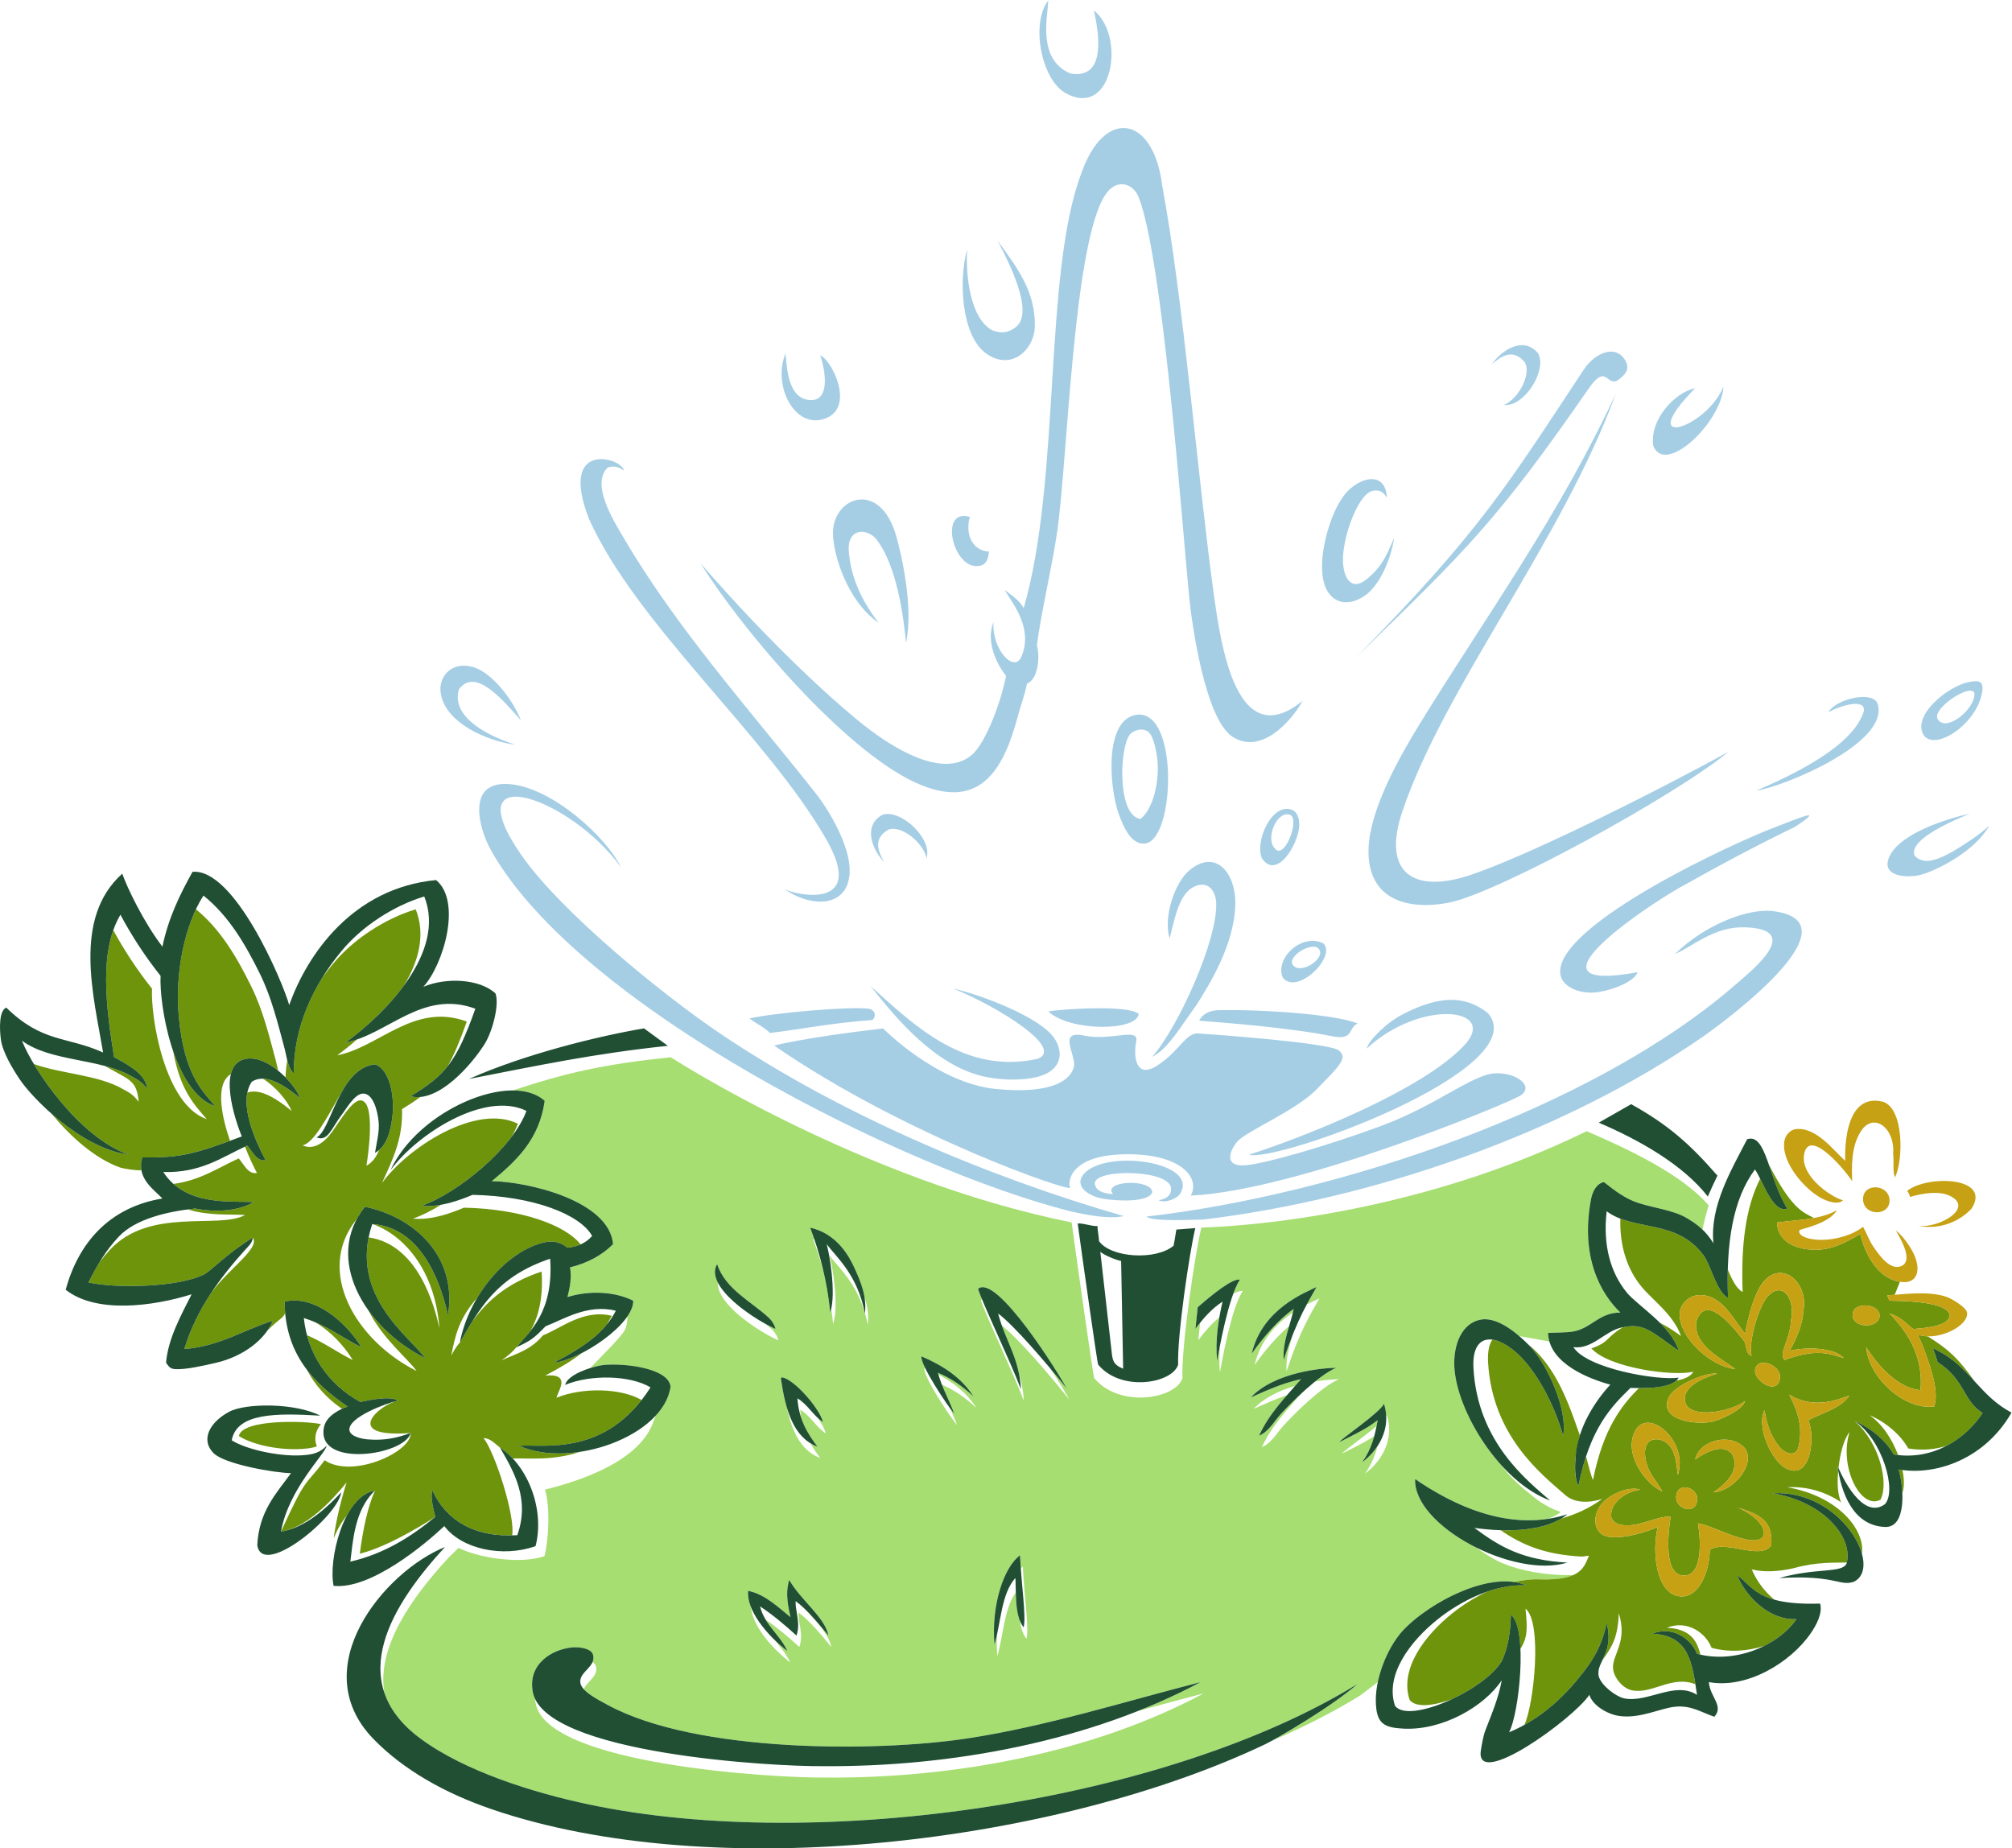
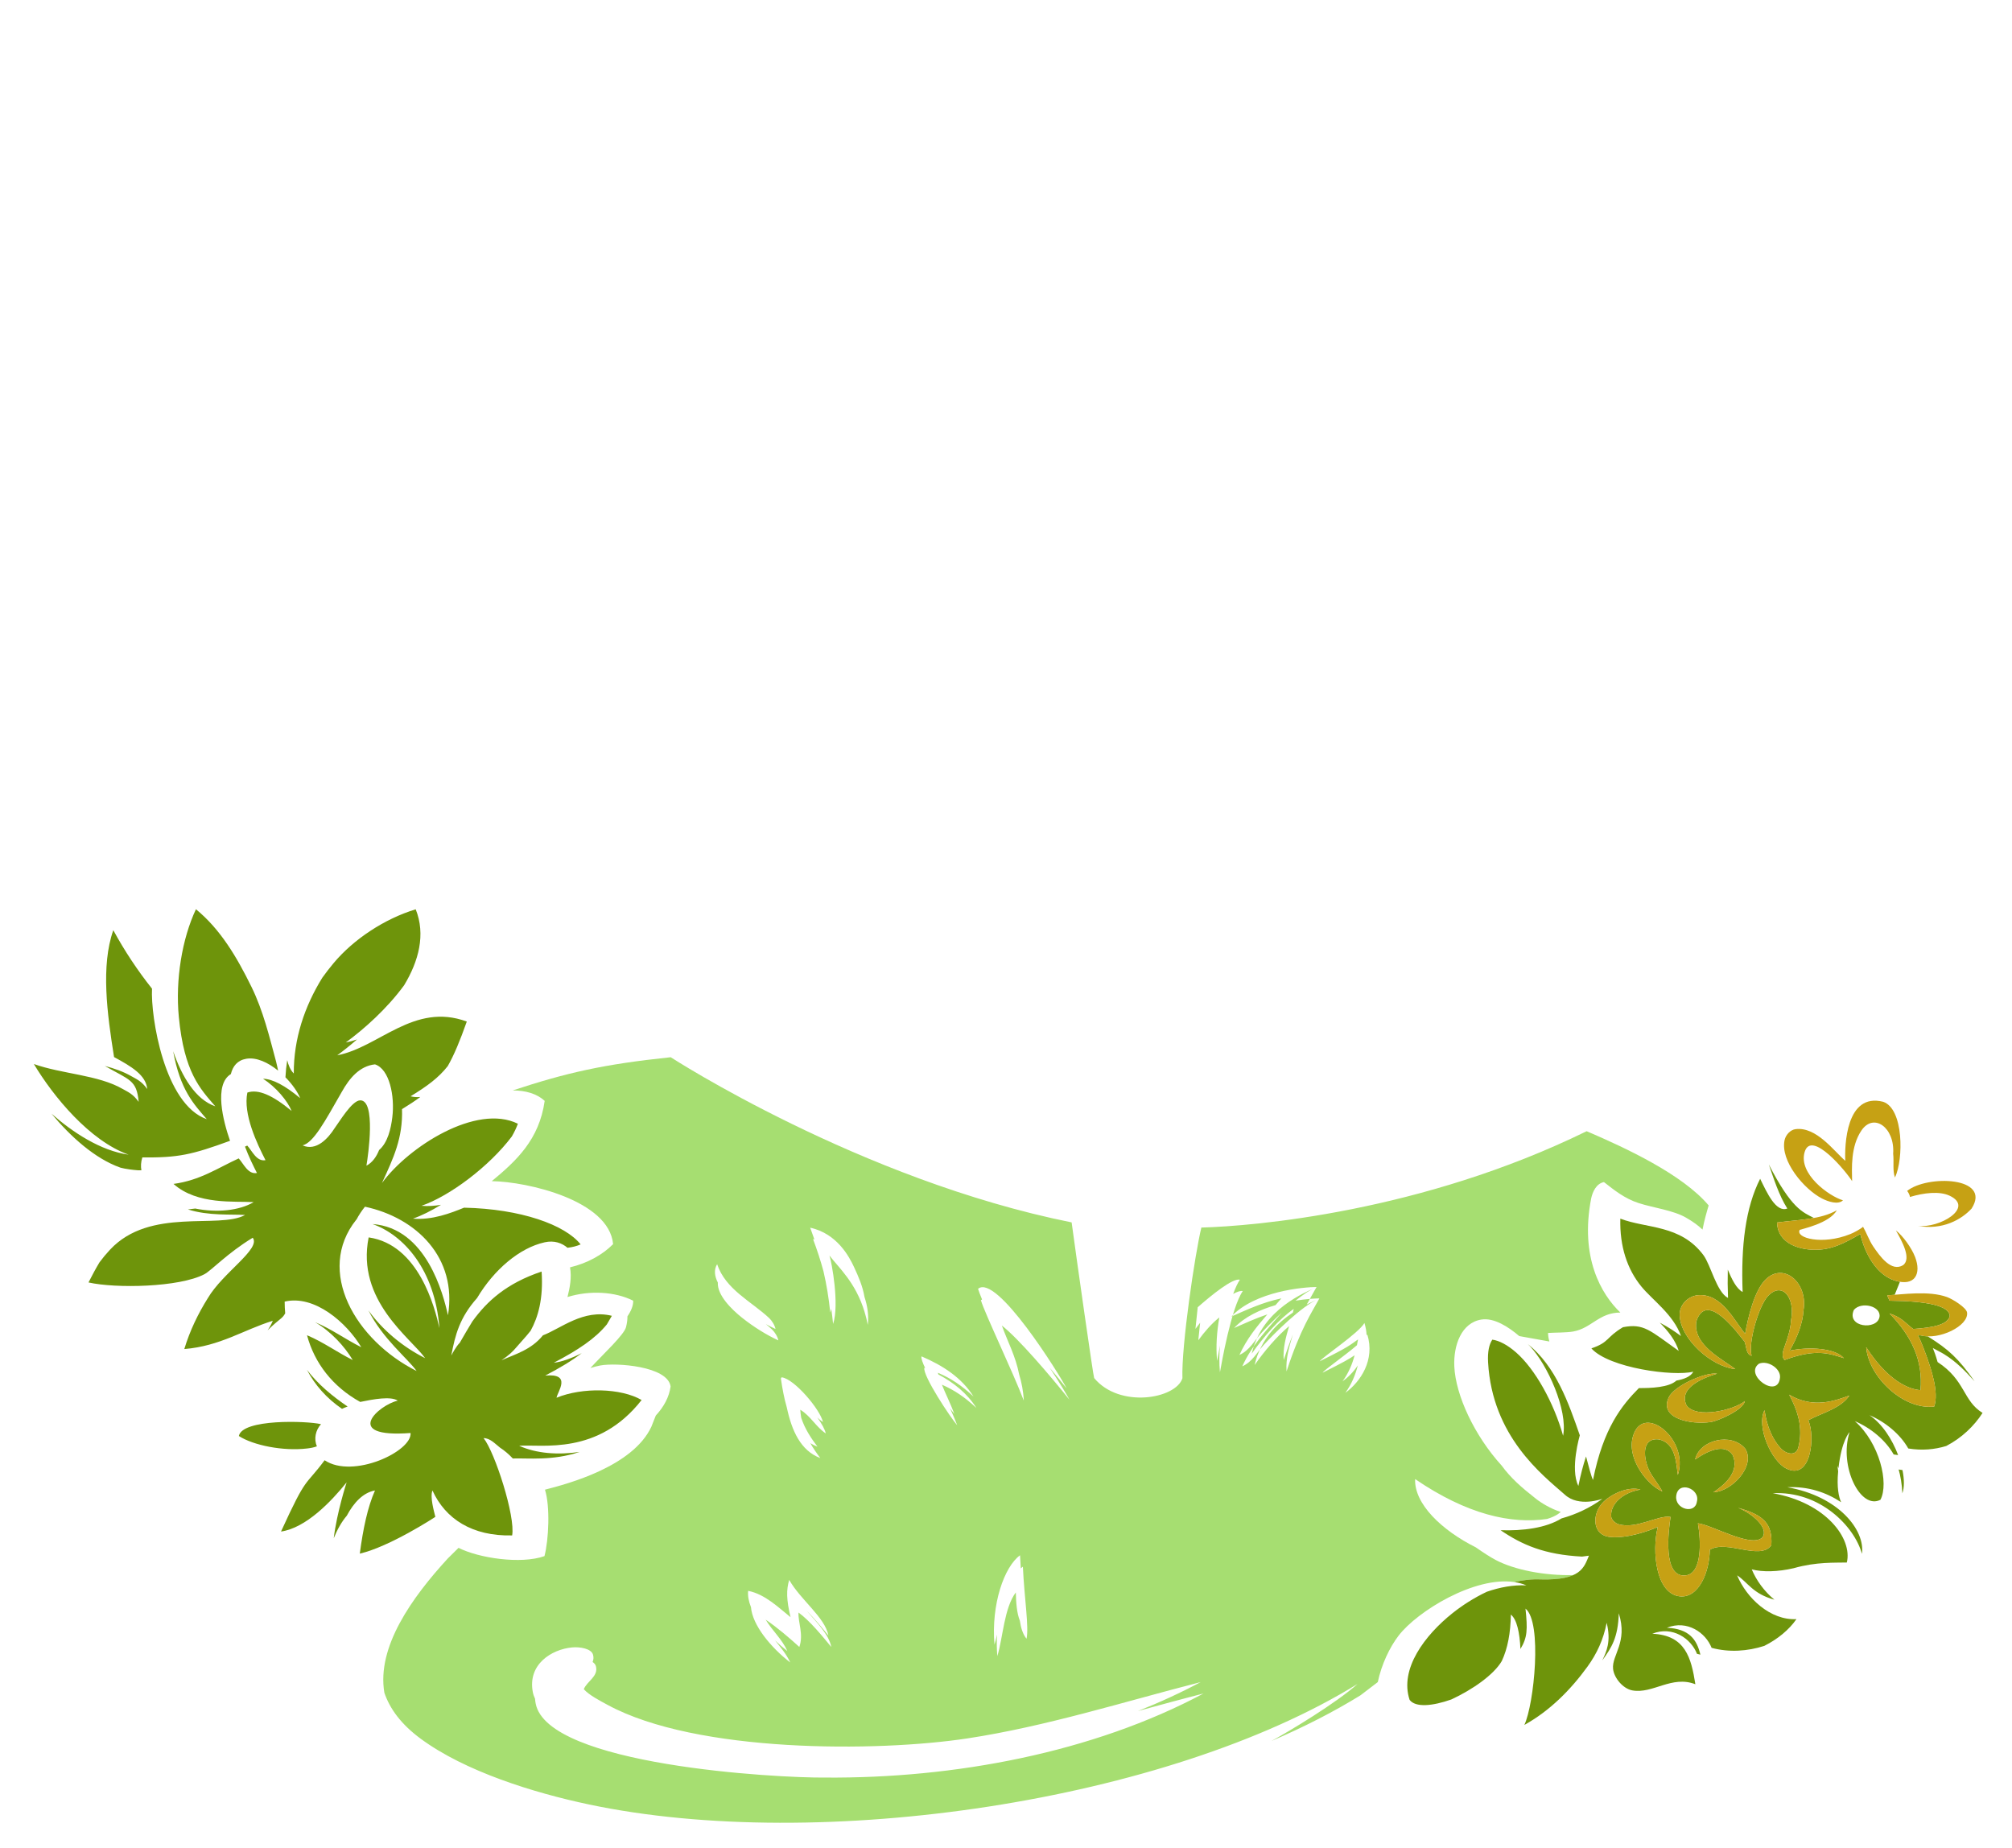
<svg xmlns="http://www.w3.org/2000/svg" viewBox="0 0 705.507 648.067" height="648.067" width="705.507" xml:space="preserve" id="svg2" version="1.1">
  <defs id="defs6" />
  <g transform="matrix(1.333,0,0,-1.333,0,648.067)" id="g10">
    <g transform="scale(0.1)" id="g12">
-       <path id="path14" style="fill:#a6de71;fill-opacity:1;fill-rule:evenodd;stroke:none" d="M 3165.91,407.344 C 2874.57,251.711 2509.96,183.566 2170.2,186.23 c -126.78,-1.25 -729.75,31.961 -761.1,194.715 -0.83,4.321 -1.38,8.52 -1.69,12.602 -2.64,5.633 -4.66,11.426 -5.81,17.398 -14.02,72.864 49.02,112.446 103.2,117.602 20.79,1.98 50.77,-3.098 55.2,-19.199 2.01,-7.266 1.2,-13.508 -1.2,-19.153 4.35,-2.84 7.49,-6.433 8.7,-10.847 7.43,-26.965 -23.74,-39.856 -31.79,-60.723 14.2,-15.734 41.75,-29.926 62.69,-41.281 234.1,-126.953 709.53,-124.141 946.15,-88.153 208.13,31.668 412.07,96.61 613.86,148.153 -52.85,-28.223 -108.12,-53.567 -165.2,-76.145 57.77,15.754 115.31,31.496 172.7,46.145 z M 1764.35,2080.91 c 0,0 497.53,-322.59 1054.63,-434.43 13.4,-99.18 57.15,-406.86 59.27,-409.44 66.59,-80.56 214.89,-54.75 232.16,-0.5 -3.03,83.92 33,327.15 49.82,396.36 137.11,3.7 579.25,40.75 1013.49,253.43 102.72,-43.92 252.15,-113.5 320.99,-195.24 -4.38,-14.41 -11.86,-40.45 -16.16,-63.5 -12.3,11.77 -26.24,21.43 -43.34,31.36 -33.83,19.6 -86.09,25.83 -124.8,38.39 -36.87,11.98 -63.67,33.7 -91.2,55.2 -20.62,-4.11 -30,-26.34 -33.6,-43.19 -30.02,-155.14 26.46,-251.78 76.8,-300 -55.97,0.05 -75.95,-41.28 -123.96,-49.83 -18.18,-3.23 -48.86,-2.63 -66.3,-3.84 0.25,-7.87 1.49,-15.34 3.56,-22.45 l -79.25,14.24 c -27.78,23.75 -66.09,48.84 -99.57,43.5 -52.39,-8.35 -73.79,-67.28 -71.28,-123.23 3.41,-76.1 53.14,-182.4 124.37,-260.66 24.66,-33.486 51.76,-57.225 91.11,-88.088 13.17,-10.332 38.5,-25.926 64.41,-34.051 0,0 -9.75,-10.644 -35.94,-18.535 -94.12,-13.711 -209.91,11.297 -347.01,104.942 -2.73,-65.078 69.83,-134.707 159.65,-179.59 19.05,-13.379 37.68,-25.496 52.61,-33.367 48.91,-25.735 127.55,-41.399 203.82,-39.493 -17.54,-7.863 -43.81,-12.46 -84.98,-11.437 -23.31,1.121 -46.97,-1.523 -70.27,-6.941 l 0.02,-0.012 c -104.88,15.469 -254.93,-76.824 -304.19,-140.762 -23.57,-30.594 -45.23,-76.094 -54.86,-122.344 l -45.64,-34.863 c -70.43,-43.484 -149.03,-83.562 -233.83,-119.973 48.1,26.372 168.93,98.918 226.32,149.973 C 3070.93,123.613 2157.56,-13.301 1548,115.742 c -144.3,30.606 -324.35,86.321 -441.6,172.805 -50.97,37.586 -81.03,78.476 -95.36,120.996 -20.255,120.301 72.43,250.145 167.02,353.105 l 28.15,27.821 c 53.11,-26.992 164.13,-43.711 226.04,-21.778 11.25,43.301 15.23,130.75 1.31,174.766 61.18,15.664 230.72,60.863 279.78,165.333 l 11.72,29.6 c 21.18,22.9 35.26,48.76 38.94,76.55 -7.48,53.61 -143.62,62.98 -184.8,55.21 -7.16,-1.36 -16.37,-3.62 -26.2,-6.69 35.42,38.2 88.73,87.39 93.79,107.59 2.91,11.64 3.83,20.97 3.72,28.31 9.87,14.45 15.53,28.53 15.1,41.19 -47.34,23.81 -114.32,27.8 -172.81,9.6 6.11,24.08 11.5,51.52 6.68,78.09 46.22,11.03 85.75,33.1 113.32,61.11 -10.75,115.15 -225.6,164.35 -319.19,165.59 63.91,52.89 124.86,108.75 139.19,211.2 -20.46,18.85 -49.99,27.43 -84.09,27.43 141.6,46.61 238.36,68.79 415.64,87.34 z M 4015.21,691.746 c -4.01,1.711 -7.3,3.117 0,0 z m -1202.1,488.414 c -52.86,66.07 -134.7,161.49 -177.71,195.03 15.3,-42.76 36.08,-80.04 45.52,-128.67 6.29,-20.7 10.92,-43.05 12.19,-68.78 -28.51,75.33 -102.68,229.34 -112.81,264.01 0.97,0.82 2,1.47 3.05,2.05 -5.07,12.24 -8.78,21.9 -10.55,27.95 48.52,41.18 213.95,-225.05 232.81,-261.6 -13.29,16.61 -28.4,35.06 -44.27,53.93 26.07,-39.35 45.93,-72.63 51.77,-83.92 z M 3244,1458.44 c 10.67,5.78 19.55,8.79 25.11,7.3 -30.65,-44.91 -55.89,-191.09 -60,-213.59 -2.23,23.71 -1.94,47.32 0.09,70.55 -3.86,-19.52 -6.49,-34.51 -7.59,-40.55 -3.66,38.8 -0.54,77.37 5.85,114.37 -21.37,-17.11 -38.98,-37.98 -55.3,-60.14 l 4.84,46.11 c -4.22,-5.27 -8.32,-10.65 -12.34,-16.11 l 5.97,56.87 c 35.34,31.16 92.21,77.52 110.98,72.49 -6.13,-8.98 -12.05,-22.02 -17.61,-37.3 z m 226.71,-11.9 c -19.12,-35.47 -49.86,-79.39 -86.4,-192 -2.59,34.18 7.51,66.23 16.71,97.52 -7.71,-19.36 -15.81,-41.62 -24.21,-67.52 -2.37,31.17 5.83,60.58 14.28,89.25 -32.75,-27.59 -65.2,-66.02 -90.78,-102.44 15.64,68.01 60.25,111.01 100.71,137.97 0.8,3.21 1.53,6.42 2.18,9.63 -39.1,-27.3 -79.69,-73.9 -110.39,-117.6 27.22,118.42 142.31,160.99 170.4,175.19 -7.08,-13.14 -15.77,-27.46 -25.75,-45.98 14.52,7.44 26.45,12.55 33.25,15.98 z m 51.63,-212.55 c -47.17,-19.84 -119.35,-93.07 -145.23,-121.05 -18.6,-20.1 -30.43,-45.43 -57.6,-57.6 25.5,56.37 65.98,97.73 104.08,141.48 -22.82,-21.11 -42.76,-41.74 -53.98,-53.88 -18.6,-20.1 -30.43,-45.43 -57.6,-57.6 18.68,41.3 45.42,74.55 73.36,106.59 -30.78,-10.3 -58.87,-23.29 -87.46,-35.79 28.14,29.93 69.16,48.61 108.91,60.12 5.22,5.93 10.45,11.88 15.59,17.88 -49.55,-10.45 -90.25,-29.75 -132,-48 63.26,67.28 191.48,77.66 224.43,77.85 -16.43,-6.9 -35.88,-20.28 -55.35,-35.96 28.05,4.58 51.29,5.9 62.85,5.96 z m 125.97,-94.64 c 20.84,-67.33 -17.71,-124.55 -57.61,-153.608 16.92,23.718 26.18,46.808 32.7,72.028 -11.36,-17.16 -25.69,-31.46 -40.2,-42.03 16.16,22.67 25.34,44.75 31.81,68.66 -12.74,-8.76 -29.68,-18.69 -84.3,-45.85 4.43,7.47 56.52,43.19 90.4,72.31 1,4.98 1.96,10.08 2.89,15.28 -21.62,-15.16 -22.99,-18.89 -100.79,-57.59 6.11,10.32 103.17,74.54 117.6,100.8 3.48,-11.25 5.3,-22.22 5.73,-32.82 0.68,0.98 1.27,1.93 1.77,2.82 z M 2121.46,625.488 c 28.64,-32.812 59.23,-63.679 65.24,-95.742 -23.03,28.156 -56.5,69.024 -86.17,90.547 -1.69,-25.598 13.85,-56.621 2.17,-90.547 -28.05,25.43 -56.81,50.149 -88.6,71.836 17.46,-29.121 42.62,-50.535 57.11,-82.637 -11.03,8.543 -21.92,17.969 -32.27,27.957 14.28,-18.289 29.64,-35.504 39.77,-57.957 -51.02,39.532 -99.25,97.735 -103.25,145.496 -5.94,14.946 -8.78,29.497 -7.46,42.903 44.87,-8.731 81.71,-45.496 111.53,-69.278 -11.12,46.59 -11.15,72.11 -3.52,98.079 30.18,-53.125 94.2,-98.43 103.19,-146.399 -15.85,19.375 -36.64,44.777 -57.74,65.742 z m 578.85,-74.14 c -9.75,11.925 -14.81,28.535 -17.54,47.468 -8.1,20.227 -9.9,46.758 -10.66,74.329 -30.87,-41.29 -33.68,-118.653 -48.6,-167.403 -1.64,19.238 -1.85,38.203 -0.85,56.535 -2,-9.445 -4.16,-18.39 -6.65,-26.535 -9.1,106.738 25.76,204.883 67.19,235.203 0.55,-11.629 1.25,-23.14 2.07,-34.402 1.79,1.594 3.61,3.066 5.44,4.402 3.87,-83.132 16.36,-159.5 9.6,-189.597 z M 2172.3,1091.36 c -25.97,17.23 -40.13,46.26 -67.2,62.38 0.51,-7.44 1.37,-14.54 2.52,-21.35 9.94,-29.6 25.78,-53.3 42.79,-75.85 -6.75,2.54 -13.01,5.64 -18.83,9.24 7.89,-13.96 16.93,-26.78 26.33,-39.24 -51.8,19.5 -75.12,71.69 -88.32,133.74 -6.74,22.96 -11.42,48.05 -15.19,73.86 -0.38,2.79 0.53,4.28 2.4,4.81 33.31,-4.72 100.86,-84.65 108,-117.6 -5.31,3.53 -10.13,7.55 -14.67,11.85 11.48,-16.08 19.89,-31.35 22.17,-41.84 z m 259.2,172.78 2.29,-0.98 c -6.97,14.31 -11.02,25.7 -9.79,30.98 56.6,-24.2 105.55,-56.04 136.8,-105.59 -31.49,29.16 -58.04,47.13 -93.6,62.4 0.4,-1.49 0.82,-2.96 1.24,-4.43 40.8,-21.81 75.65,-49.58 99.87,-87.97 -30.61,28.34 -56.54,46.11 -90.6,61.1 9.63,-24.34 21.45,-46.88 32.7,-76.71 -2.64,2.99 -6.6,8.1 -11.37,14.67 6.15,-13.67 12.6,-28.04 18.87,-44.67 -17.42,19.66 -91.16,130.83 -86.41,151.2 z m -384,72.01 c -28.19,12.78 -64.31,34.6 -96,59.99 -26.82,21.5 -65.08,58.81 -63.24,92.14 -8.37,16.4 -10.92,33.24 -1.86,48.26 22.44,-66.64 89.52,-97.49 136.8,-141.6 7.12,-6.63 14.79,-18.59 16.8,-28.8 -7.91,3.59 -16.46,7.9 -25.36,12.8 5.54,-4.55 10.92,-9.19 16.06,-14 7.12,-6.63 14.79,-18.59 16.8,-28.79 z m 235.21,40.79 c -2.1,10.92 -4.6,21.17 -7.41,30.84 l -0.09,-0.84 -0.69,3.46 c -23.72,78.82 -68.93,117.56 -92.62,148.95 5.99,-17.46 26.54,-128.8 9.6,-180 -1.34,13.53 -2.97,26.77 -4.86,39.75 -0.76,-3.44 -1.62,-6.71 -2.64,-9.75 -3.79,38.17 -9.86,74.07 -17.72,108.16 -7.96,29.57 -17.27,57.8 -27.57,85.03 1.2,-0.25 2.38,-0.54 3.56,-0.82 -3.54,10.42 -7.23,20.69 -11.06,30.82 71.4,-15.47 103.28,-77.66 115.19,-103.19 11.86,-25.41 23.03,-51.22 27.63,-78.87 7.57,-23.18 11.78,-47.37 8.68,-73.54 v 0" />
+       <path id="path14" style="fill:#a6de71;fill-opacity:1;fill-rule:evenodd;stroke:none" d="M 3165.91,407.344 C 2874.57,251.711 2509.96,183.566 2170.2,186.23 c -126.78,-1.25 -729.75,31.961 -761.1,194.715 -0.83,4.321 -1.38,8.52 -1.69,12.602 -2.64,5.633 -4.66,11.426 -5.81,17.398 -14.02,72.864 49.02,112.446 103.2,117.602 20.79,1.98 50.77,-3.098 55.2,-19.199 2.01,-7.266 1.2,-13.508 -1.2,-19.153 4.35,-2.84 7.49,-6.433 8.7,-10.847 7.43,-26.965 -23.74,-39.856 -31.79,-60.723 14.2,-15.734 41.75,-29.926 62.69,-41.281 234.1,-126.953 709.53,-124.141 946.15,-88.153 208.13,31.668 412.07,96.61 613.86,148.153 -52.85,-28.223 -108.12,-53.567 -165.2,-76.145 57.77,15.754 115.31,31.496 172.7,46.145 z M 1764.35,2080.91 c 0,0 497.53,-322.59 1054.63,-434.43 13.4,-99.18 57.15,-406.86 59.27,-409.44 66.59,-80.56 214.89,-54.75 232.16,-0.5 -3.03,83.92 33,327.15 49.82,396.36 137.11,3.7 579.25,40.75 1013.49,253.43 102.72,-43.92 252.15,-113.5 320.99,-195.24 -4.38,-14.41 -11.86,-40.45 -16.16,-63.5 -12.3,11.77 -26.24,21.43 -43.34,31.36 -33.83,19.6 -86.09,25.83 -124.8,38.39 -36.87,11.98 -63.67,33.7 -91.2,55.2 -20.62,-4.11 -30,-26.34 -33.6,-43.19 -30.02,-155.14 26.46,-251.78 76.8,-300 -55.97,0.05 -75.95,-41.28 -123.96,-49.83 -18.18,-3.23 -48.86,-2.63 -66.3,-3.84 0.25,-7.87 1.49,-15.34 3.56,-22.45 l -79.25,14.24 c -27.78,23.75 -66.09,48.84 -99.57,43.5 -52.39,-8.35 -73.79,-67.28 -71.28,-123.23 3.41,-76.1 53.14,-182.4 124.37,-260.66 24.66,-33.486 51.76,-57.225 91.11,-88.088 13.17,-10.332 38.5,-25.926 64.41,-34.051 0,0 -9.75,-10.644 -35.94,-18.535 -94.12,-13.711 -209.91,11.297 -347.01,104.942 -2.73,-65.078 69.83,-134.707 159.65,-179.59 19.05,-13.379 37.68,-25.496 52.61,-33.367 48.91,-25.735 127.55,-41.399 203.82,-39.493 -17.54,-7.863 -43.81,-12.46 -84.98,-11.437 -23.31,1.121 -46.97,-1.523 -70.27,-6.941 l 0.02,-0.012 c -104.88,15.469 -254.93,-76.824 -304.19,-140.762 -23.57,-30.594 -45.23,-76.094 -54.86,-122.344 l -45.64,-34.863 c -70.43,-43.484 -149.03,-83.562 -233.83,-119.973 48.1,26.372 168.93,98.918 226.32,149.973 C 3070.93,123.613 2157.56,-13.301 1548,115.742 c -144.3,30.606 -324.35,86.321 -441.6,172.805 -50.97,37.586 -81.03,78.476 -95.36,120.996 -20.255,120.301 72.43,250.145 167.02,353.105 l 28.15,27.821 c 53.11,-26.992 164.13,-43.711 226.04,-21.778 11.25,43.301 15.23,130.75 1.31,174.766 61.18,15.664 230.72,60.863 279.78,165.333 l 11.72,29.6 c 21.18,22.9 35.26,48.76 38.94,76.55 -7.48,53.61 -143.62,62.98 -184.8,55.21 -7.16,-1.36 -16.37,-3.62 -26.2,-6.69 35.42,38.2 88.73,87.39 93.79,107.59 2.91,11.64 3.83,20.97 3.72,28.31 9.87,14.45 15.53,28.53 15.1,41.19 -47.34,23.81 -114.32,27.8 -172.81,9.6 6.11,24.08 11.5,51.52 6.68,78.09 46.22,11.03 85.75,33.1 113.32,61.11 -10.75,115.15 -225.6,164.35 -319.19,165.59 63.91,52.89 124.86,108.75 139.19,211.2 -20.46,18.85 -49.99,27.43 -84.09,27.43 141.6,46.61 238.36,68.79 415.64,87.34 z M 4015.21,691.746 c -4.01,1.711 -7.3,3.117 0,0 z m -1202.1,488.414 c -52.86,66.07 -134.7,161.49 -177.71,195.03 15.3,-42.76 36.08,-80.04 45.52,-128.67 6.29,-20.7 10.92,-43.05 12.19,-68.78 -28.51,75.33 -102.68,229.34 -112.81,264.01 0.97,0.82 2,1.47 3.05,2.05 -5.07,12.24 -8.78,21.9 -10.55,27.95 48.52,41.18 213.95,-225.05 232.81,-261.6 -13.29,16.61 -28.4,35.06 -44.27,53.93 26.07,-39.35 45.93,-72.63 51.77,-83.92 z M 3244,1458.44 c 10.67,5.78 19.55,8.79 25.11,7.3 -30.65,-44.91 -55.89,-191.09 -60,-213.59 -2.23,23.71 -1.94,47.32 0.09,70.55 -3.86,-19.52 -6.49,-34.51 -7.59,-40.55 -3.66,38.8 -0.54,77.37 5.85,114.37 -21.37,-17.11 -38.98,-37.98 -55.3,-60.14 l 4.84,46.11 c -4.22,-5.27 -8.32,-10.65 -12.34,-16.11 l 5.97,56.87 c 35.34,31.16 92.21,77.52 110.98,72.49 -6.13,-8.98 -12.05,-22.02 -17.61,-37.3 z m 226.71,-11.9 c -19.12,-35.47 -49.86,-79.39 -86.4,-192 -2.59,34.18 7.51,66.23 16.71,97.52 -7.71,-19.36 -15.81,-41.62 -24.21,-67.52 -2.37,31.17 5.83,60.58 14.28,89.25 -32.75,-27.59 -65.2,-66.02 -90.78,-102.44 15.64,68.01 60.25,111.01 100.71,137.97 0.8,3.21 1.53,6.42 2.18,9.63 -39.1,-27.3 -79.69,-73.9 -110.39,-117.6 27.22,118.42 142.31,160.99 170.4,175.19 -7.08,-13.14 -15.77,-27.46 -25.75,-45.98 14.52,7.44 26.45,12.55 33.25,15.98 z c -47.17,-19.84 -119.35,-93.07 -145.23,-121.05 -18.6,-20.1 -30.43,-45.43 -57.6,-57.6 25.5,56.37 65.98,97.73 104.08,141.48 -22.82,-21.11 -42.76,-41.74 -53.98,-53.88 -18.6,-20.1 -30.43,-45.43 -57.6,-57.6 18.68,41.3 45.42,74.55 73.36,106.59 -30.78,-10.3 -58.87,-23.29 -87.46,-35.79 28.14,29.93 69.16,48.61 108.91,60.12 5.22,5.93 10.45,11.88 15.59,17.88 -49.55,-10.45 -90.25,-29.75 -132,-48 63.26,67.28 191.48,77.66 224.43,77.85 -16.43,-6.9 -35.88,-20.28 -55.35,-35.96 28.05,4.58 51.29,5.9 62.85,5.96 z m 125.97,-94.64 c 20.84,-67.33 -17.71,-124.55 -57.61,-153.608 16.92,23.718 26.18,46.808 32.7,72.028 -11.36,-17.16 -25.69,-31.46 -40.2,-42.03 16.16,22.67 25.34,44.75 31.81,68.66 -12.74,-8.76 -29.68,-18.69 -84.3,-45.85 4.43,7.47 56.52,43.19 90.4,72.31 1,4.98 1.96,10.08 2.89,15.28 -21.62,-15.16 -22.99,-18.89 -100.79,-57.59 6.11,10.32 103.17,74.54 117.6,100.8 3.48,-11.25 5.3,-22.22 5.73,-32.82 0.68,0.98 1.27,1.93 1.77,2.82 z M 2121.46,625.488 c 28.64,-32.812 59.23,-63.679 65.24,-95.742 -23.03,28.156 -56.5,69.024 -86.17,90.547 -1.69,-25.598 13.85,-56.621 2.17,-90.547 -28.05,25.43 -56.81,50.149 -88.6,71.836 17.46,-29.121 42.62,-50.535 57.11,-82.637 -11.03,8.543 -21.92,17.969 -32.27,27.957 14.28,-18.289 29.64,-35.504 39.77,-57.957 -51.02,39.532 -99.25,97.735 -103.25,145.496 -5.94,14.946 -8.78,29.497 -7.46,42.903 44.87,-8.731 81.71,-45.496 111.53,-69.278 -11.12,46.59 -11.15,72.11 -3.52,98.079 30.18,-53.125 94.2,-98.43 103.19,-146.399 -15.85,19.375 -36.64,44.777 -57.74,65.742 z m 578.85,-74.14 c -9.75,11.925 -14.81,28.535 -17.54,47.468 -8.1,20.227 -9.9,46.758 -10.66,74.329 -30.87,-41.29 -33.68,-118.653 -48.6,-167.403 -1.64,19.238 -1.85,38.203 -0.85,56.535 -2,-9.445 -4.16,-18.39 -6.65,-26.535 -9.1,106.738 25.76,204.883 67.19,235.203 0.55,-11.629 1.25,-23.14 2.07,-34.402 1.79,1.594 3.61,3.066 5.44,4.402 3.87,-83.132 16.36,-159.5 9.6,-189.597 z M 2172.3,1091.36 c -25.97,17.23 -40.13,46.26 -67.2,62.38 0.51,-7.44 1.37,-14.54 2.52,-21.35 9.94,-29.6 25.78,-53.3 42.79,-75.85 -6.75,2.54 -13.01,5.64 -18.83,9.24 7.89,-13.96 16.93,-26.78 26.33,-39.24 -51.8,19.5 -75.12,71.69 -88.32,133.74 -6.74,22.96 -11.42,48.05 -15.19,73.86 -0.38,2.79 0.53,4.28 2.4,4.81 33.31,-4.72 100.86,-84.65 108,-117.6 -5.31,3.53 -10.13,7.55 -14.67,11.85 11.48,-16.08 19.89,-31.35 22.17,-41.84 z m 259.2,172.78 2.29,-0.98 c -6.97,14.31 -11.02,25.7 -9.79,30.98 56.6,-24.2 105.55,-56.04 136.8,-105.59 -31.49,29.16 -58.04,47.13 -93.6,62.4 0.4,-1.49 0.82,-2.96 1.24,-4.43 40.8,-21.81 75.65,-49.58 99.87,-87.97 -30.61,28.34 -56.54,46.11 -90.6,61.1 9.63,-24.34 21.45,-46.88 32.7,-76.71 -2.64,2.99 -6.6,8.1 -11.37,14.67 6.15,-13.67 12.6,-28.04 18.87,-44.67 -17.42,19.66 -91.16,130.83 -86.41,151.2 z m -384,72.01 c -28.19,12.78 -64.31,34.6 -96,59.99 -26.82,21.5 -65.08,58.81 -63.24,92.14 -8.37,16.4 -10.92,33.24 -1.86,48.26 22.44,-66.64 89.52,-97.49 136.8,-141.6 7.12,-6.63 14.79,-18.59 16.8,-28.8 -7.91,3.59 -16.46,7.9 -25.36,12.8 5.54,-4.55 10.92,-9.19 16.06,-14 7.12,-6.63 14.79,-18.59 16.8,-28.79 z m 235.21,40.79 c -2.1,10.92 -4.6,21.17 -7.41,30.84 l -0.09,-0.84 -0.69,3.46 c -23.72,78.82 -68.93,117.56 -92.62,148.95 5.99,-17.46 26.54,-128.8 9.6,-180 -1.34,13.53 -2.97,26.77 -4.86,39.75 -0.76,-3.44 -1.62,-6.71 -2.64,-9.75 -3.79,38.17 -9.86,74.07 -17.72,108.16 -7.96,29.57 -17.27,57.8 -27.57,85.03 1.2,-0.25 2.38,-0.54 3.56,-0.82 -3.54,10.42 -7.23,20.69 -11.06,30.82 71.4,-15.47 103.28,-77.66 115.19,-103.19 11.86,-25.41 23.03,-51.22 27.63,-78.87 7.57,-23.18 11.78,-47.37 8.68,-73.54 v 0" />
      <path id="path16" style="fill:#6e940b;fill-opacity:1;fill-rule:evenodd;stroke:none" d="m 4315.21,943.738 c -47.52,-7.769 -80.48,-39.148 -76.8,-71.992 0.83,-7.398 10.76,-16.805 19.2,-19.207 47.99,-13.652 104.05,24.793 136.79,19.207 -5.09,-33.766 -22.21,-162.223 40.81,-153.601 42.27,5.781 39.4,89.875 31.2,136.796 35.53,-3.289 144.07,-67.636 170.4,-35.996 15.77,24.532 -27.57,62.137 -64.8,76.797 67.58,-18.906 90.98,-41.836 87.55,-98.457 -29.88,-41.203 -117.45,15.547 -161.95,-11.941 -0.43,-56.692 -28.29,-128.047 -79.2,-122.403 -62.35,6.922 -73.65,118.133 -57.6,182.403 -23.06,-10.09 -78.92,-30.512 -124.81,-26.399 -49.47,4.422 -49.26,63.371 -16.79,93.594 23.17,21.582 65.15,39.856 96,31.199 z m 148.43,-32.136 c -5.03,-33.653 -57.84,-19.602 -54.37,14.863 4.25,42.336 64.08,19.902 54.37,-14.863 z m 163.57,363.338 c 23.36,9.4 57.03,-12.8 55.2,-35.99 -4.7,-59.64 -96.3,6.98 -55.2,35.99 z m 249.6,141.6 c 20.13,22.78 72.62,9.41 67.19,-19.2 -6.7,-35.08 -88.2,-27.02 -67.19,19.2 z M 4608.06,733.859 c 28.12,-7.5 69.12,-6.632 110.4,3.114 59.97,17.004 108.37,14.023 139.68,14.922 15.4,63.253 -55.58,157.824 -194.94,182.246 124.53,6.523 214.99,-87.481 234.73,-159.446 8.75,63.02 -62.03,151.633 -196.27,175.16 54.78,2.872 102.95,-13.734 141.43,-39.328 -6.16,13.875 -11.72,38.606 -7.77,81.133 l -1.71,14.48 c 0.83,-1.96 1.69,-3.96 2.59,-5.98 8.23,73.72 29.12,94.64 29.12,94.64 -28.61,-90.29 29.11,-205.476 81.24,-177.847 22.95,43.449 -2.17,149.237 -67.35,206.787 41.54,-17.65 80.8,-49.78 102.15,-87.63 3.93,-0.65 7.85,-1.18 11.74,-1.62 -15.46,41.16 -41.91,82.37 -75.44,104.96 41.55,-17.65 80.8,-49.78 102.14,-87.63 35.67,-5.9 69.29,-2.8 99.84,6.53 40.78,21.08 73.79,53.06 95.57,86.99 -52.3,32.19 -44.64,85.69 -118.27,133.78 -4.76,16.76 -9.04,28.59 -12.58,36.9 9.81,-5.59 20.24,-10.41 29.11,-15.84 33.93,-20.86 57.48,-46.26 80.88,-71.78 -43.3,60.68 -67.58,83.46 -123.24,118.26 -6.68,0.19 -13.11,1.04 -19.1,2.69 l -7.01,-0.05 c 5.63,-7.03 22.45,-53.51 22.45,-53.51 12.22,-34.64 33.45,-95.56 20.56,-133.64 -80.19,-9.79 -172.95,77.83 -178.9,156.07 56.95,-88.26 112.35,-111.33 142.9,-112.88 7.13,77.6 -24.09,143.2 -81.6,201.6 33.77,-10.89 42.5,-26.3 62.4,-40.8 53.97,3.76 90.32,11.55 95.99,33.61 0.28,27.16 -58.68,39.83 -158.39,40.8 l -6.15,14.04 c 5.99,0.35 12.63,0.89 19.76,1.48 l 13.85,34.16 c -4.08,0.67 -8.44,1.7 -13.07,3.11 -46.03,14.13 -78.13,66.43 -91.19,122.4 -23.68,-12.59 -61.38,-37.46 -105.61,-40.8 -50.99,-3.85 -112,14.49 -113.37,71.3 33.1,4.33 66.43,6.23 96.89,11.85 -29.68,15.55 -58.57,24.2 -118.53,140.7 12.61,-36.08 26.04,-80.18 48.62,-115.85 -30.15,-11.35 -53.69,42.18 -71.48,78.25 -38.54,-75.64 -50.7,-176.35 -46.08,-297.73 -16.6,8.81 -28.46,33.64 -39.03,58.72 -0.63,-23.86 -0.4,-48.67 0.59,-74.44 -30.47,16.16 -44.97,86.25 -64.8,112.81 -60.12,80.52 -149.35,69.29 -218.45,95.8 -1.91,-73.47 18.36,-133.26 55.3,-178.49 28.86,-35.34 84.39,-73.69 104.23,-130.17 -21.08,14.94 -28.35,20.41 -55.85,35.16 22.03,-22.01 41.5,-46.73 49.97,-74.3 -75.94,53.86 -91.88,72.86 -146.69,62.29 -45.73,-27.27 -34.86,-39.23 -83.11,-55.73 46.48,-51.73 216.62,-74.35 268.02,-61.26 -6.46,-12.78 -23.98,-19.71 -44.34,-23.4 -19.26,-18.08 -66.93,-19.97 -98.67,-19.73 -45.13,-45.62 -93.49,-105.15 -120.76,-241.665 -4.7,9.324 -11.03,34.425 -18.33,61.825 -7.51,-22.75 -14.3,-48.392 -20.12,-77.54 -22.51,44.64 3.77,133.05 3.77,133.14 -29.81,85.97 -63.16,181.2 -136.76,240.01 2.11,-2.13 4.05,-4.12 5.78,-5.94 45.45,-47.68 99.95,-167.72 87.05,-235.28 -24.74,87.69 -73.71,175.32 -123.38,218.89 -22.36,19.61 -44.32,31.44 -62.83,33.91 -8.42,-12.28 -12.72,-31.78 -11.19,-59.42 10.91,-195.04 142.46,-296.099 201.6,-347.998 37.23,-34.625 99.11,-11.179 99.11,-11.179 -33.15,-24.239 -69.45,-40.977 -107.43,-51.582 -41.49,-25.442 -101.19,-32.903 -160.42,-31.016 56.67,-38.445 115.05,-64.25 214.35,-69.414 6.15,0.781 12.2,1.594 18.1,2.422 -12.97,-31.113 -21.25,-65.051 -126.11,-62.422 -23.31,1.121 -46.95,-1.523 -70.25,-6.953 11.18,-1.641 21.83,-4.492 31.81,-8.762 -34.62,1.672 -70,-4.961 -103.85,-16.687 -33.61,-15.801 -64.64,-35.789 -90.5,-56.407 -72.5,-57.773 -139.94,-146.504 -112.8,-228 15.55,-20.64 60.01,-16.441 109.58,0.989 56.55,26.191 111.89,65.214 132.77,100.898 15.65,33.145 23.22,74.395 23.99,122.402 15.85,-12.597 23.3,-47.839 25.18,-90.507 18.44,30.476 19.03,51.386 13.27,106.218 44.79,-35.613 22.51,-251.98 -2.94,-305.933 66.45,36.746 121.48,91.836 166.1,153.426 24.54,33.878 41.84,70.918 50.4,115.195 12.35,-49.481 -0.93,-76.555 -11.51,-98.867 24.31,33.574 41.42,59.441 43.39,123.957 24.29,-76.621 -18.74,-109.961 -15.04,-146.172 2.48,-24.094 26.23,-52.383 50.86,-56.778 54,-9.621 103.52,40.399 165.62,16.231 -10.9,69.273 -26.09,129.039 -113.32,132.828 53.47,21.633 102.33,-13.348 117.59,-52.789 2.97,-0.805 5.96,-1.535 8.95,-2.207 -9.27,39.617 -29.4,68.16 -88.09,70.711 53.47,21.633 102.33,-13.352 117.59,-52.793 46.21,-12.488 94.82,-8.984 138.56,5.117 35.36,17.703 65.22,42.395 84.6,70.363 -68.75,-3.488 -131.07,55.262 -156.01,115.204 28.74,-18.965 40.93,-48.45 98.1,-64.102 -26.39,21.594 -47.47,50.559 -59.64,79.816 z m 99.62,575.191 c 50.07,10.75 119.29,7.26 142.73,-19.7 -40.81,13.23 -75.45,25.08 -156.01,-4.81 -4.11,3.89 -5.95,10.04 -4.79,19.2 3.39,16.87 20.27,51.02 21.59,84 12.36,63.53 -24.94,104.07 -61.04,64.47 -23.66,-25.94 -52.25,-122.21 -42.49,-156.55 -14.46,3.51 -13.2,22.03 -18.27,36.7 -13.42,15.85 -99.17,138.25 -127.04,54.28 -11.11,-63.36 72.78,-102 102.44,-126.09 -62.01,6.4 -144.04,78.07 -146.39,141.6 -1.03,27.78 22.54,50.55 48,52.79 63.39,5.6 97.24,-70.23 124.27,-101.39 7.21,41.77 23.98,112.85 53.32,142.19 47.86,47.87 112.93,-8.54 100.04,-81.14 -1.73,-32.75 -15.83,-70.28 -36.36,-105.55 z m -190.87,-60.5 c -24.43,-7.5 -104.37,-33.07 -80.33,-83.42 26.06,-36.21 125.61,-11.83 153.38,11.25 -3.59,-22.91 -70.54,-52.33 -89.85,-55.03 -53,-7.43 -136.29,9.29 -110.41,64.79 14.11,30.26 94.94,66.72 127.21,62.41 z m 347.99,-57.6 c -23.37,-34.22 -70.35,-44.84 -107.99,-64.81 18.79,-43.01 7.4,-159.285 -57.6,-127.195 -39.7,19.605 -79.6,110.405 -57.6,153.595 6.34,-43.15 21.55,-77.83 43.19,-100.79 13.14,-13.94 39.16,-21.77 45.61,2.39 13.88,52.04 -2.23,98.88 -24,139.2 64.64,-38.55 123.62,-14.52 158.39,-2.39 z M 4507.21,936.543 c 25.68,17.383 71.2,52.637 50.4,98.397 -20.86,30.2 -62.23,12.77 -98.41,-12 10.86,51.04 94.69,72.42 131.65,28.39 28.18,-45 -34.62,-112.455 -83.64,-114.787 z m -93.6,45.605 c -4.43,30.442 -5.29,84.612 -50.4,93.592 -48.4,4.87 -39.23,-54.77 -23.19,-85.213 8.09,-15.402 21.5,-31.027 32.79,-51.582 -37.61,15 -95.65,85.655 -76.8,146.395 27.08,87.32 148.39,-9.63 117.6,-103.192 z m 590.59,-48.234 c 5.38,15.156 5.19,36.984 0.33,61.113 -3.4,0.442 -6.78,0.942 -10.12,1.516 4.75,-15.84 8.85,-39.082 9.79,-62.629 v 0" />
      <path id="path18" style="fill:#6e940b;fill-opacity:1;fill-rule:evenodd;stroke:none" d="m 1155.9,1368.41 c -11.88,53.55 -54.2,219.65 -186.154,238.62 -33.301,-165.75 111.234,-264.98 148.654,-317.68 -60.14,30.24 -112.67,74.68 -149.158,125.55 37.418,-74.75 103.158,-126.21 126.658,-159.3 -160.712,80.81 -267.009,262.95 -158.396,398.39 l 0.25,-0.05 c 6.07,11.52 13.441,22.82 22.25,33.8 135.606,-29.07 243.176,-134.22 218.396,-285.59 -12.25,55.19 -56.81,229.88 -198.49,239.94 81.13,-28.22 164.37,-119.75 175.99,-273.68 z m -839.998,422.38 c 0,0 15.774,-4.95 46.934,-7.24 3.098,0 6.125,0 9.094,0.02 -1.84,10.15 -1.395,21.34 2.472,33.77 94.371,-0.79 129.715,6.85 230.711,43.78 -17.965,51.39 -43.16,147.96 2.176,175.48 5.133,20.86 17.242,36.26 40.422,40.25 27.055,4.65 57.672,-9.98 83.844,-31.15 -1.766,7.97 -3.231,15.97 -5.25,23.5 -17.481,65.15 -34.153,134.44 -64.801,196.8 -38.887,79.1 -81.754,151.44 -146.066,204.18 -36.375,-77.18 -54.454,-185.45 -45.032,-283.24 14.043,-145.89 56.055,-189.03 95.996,-235.19 -52.277,18.04 -88.027,78.39 -110.867,144.99 18.356,-101.8 54.117,-139.16 88.367,-178.74 -111.621,38.5 -147.906,269.93 -144,343.19 -37.722,47.52 -71.867,98.63 -101.867,153.87 -33.039,-93.93 -16.32,-219.01 1.969,-333.71 45.719,-24.8 83.996,-47.3 87.226,-84.08 -14.753,21.07 -29.207,26.49 -41.625,33.68 -20.718,12 -44.527,20.34 -69.742,27 64.739,-37.39 83.762,-36.26 88.864,-94.43 -14.75,21.07 -29.204,26.49 -41.622,33.68 -64.875,37.56 -159.976,39.33 -234.035,65.84 51.356,-85.83 147.078,-202.09 249.332,-238.5 -74.359,10.41 -148.183,59.62 -203.074,108 50.535,-60.79 114.176,-118.11 180.574,-141.75 z m 375.996,233.6 c 34.442,-22.16 64.629,-58.58 75.207,-84.8 -50.867,42.19 -88.25,57.96 -116.417,48.38 -11.649,-56.42 25.253,-134.17 47.714,-177.82 -23.652,-4.19 -34.882,24.12 -47.996,38.4 -1.992,-0.91 -3.976,-1.83 -5.949,-2.77 9.898,-26.42 21.961,-50.94 31.445,-69.38 -23.652,-4.19 -34.882,24.12 -47.996,38.4 -54.613,-24.94 -101.383,-57.72 -171.551,-67.1 63.297,-55.96 160.54,-44.61 210.852,-47.95 -37.676,-22.34 -96.723,-28.27 -153.602,-16.81 -6.371,-0.67 -12.839,-1.44 -19.367,-2.3 54.43,-17.38 114.461,-12.25 150.465,-14.64 -68.711,-38.14 -249.98,21.44 -355.199,-91.2 -10.203,-10.92 -19.289,-21.86 -27.734,-33.28 -9.645,-15.95 -18.981,-33.31 -28.965,-52.97 71.609,-16.21 238.91,-12.94 304.797,21.6 18.582,9.73 60.148,55.27 127.203,95.99 22.379,-29.12 -78.887,-91.82 -118.196,-159.01 -25.277,-40.42 -46.941,-84.7 -61.804,-133.79 94.605,7.79 154.691,50.11 232.797,74.4 -3.461,-8.55 -8.059,-16.97 -13.664,-25.12 33.828,33.03 37.765,29.46 46.281,44.67 -0.903,9.94 -1.387,20.22 -1.414,30.85 78.746,18.63 163.242,-55.62 201.605,-120 -43.961,22.16 -76.609,46.96 -121.765,65.96 41.527,-24.18 77.687,-63.49 99.261,-99.71 -43.48,21.92 -75.902,46.43 -120.304,65.34 19.699,-73.46 67.593,-135.43 139.918,-175.47 35.121,7.3 80.54,15.54 98.83,3.39 -49.69,-10.97 -149.002,-98.95 33.65,-85.11 4.32,-48.04 -151.207,-121.7 -226.078,-71.67 -53.285,-71.624 -45.582,-36.378 -114.719,-187.53 65.664,9.48 132.121,78.918 172.613,129.387 0,0 -25.664,-78.672 -33.902,-146.965 9.117,22.488 20.594,43.144 34.332,59.238 18.356,34.551 43.219,60.945 74.156,66.348 -19.394,-43.86 -31.234,-100.293 -39.953,-166.114 78.601,18.282 196.881,95.274 198.731,96.789 -3.47,14.461 -14.43,52.098 -7.58,69.325 33.71,-74.571 104.75,-120.801 209.61,-118.203 9.08,49.503 -45.4,219.035 -75.2,255.975 17.48,-0.14 30.1,-14.82 43.19,-24.98 12.14,-7.91 23.42,-17.59 33.72,-28.63 38.22,1.42 104.69,-6.8 175.77,17.28 -56.67,-8.4 -113.72,-4.33 -159.08,16.16 60.35,4.37 207.54,-26.14 322.17,120.37 -54.28,31.53 -155.85,33.86 -223.82,5.96 2.53,16.01 41.29,64.78 -29.66,58.31 38.34,20.11 70.02,38.94 95.9,59.03 -26.84,-13.73 -52.99,-23.12 -73.4,-25.28 63.51,33.31 108.74,63.08 139.59,100.96 l 13.07,22.48 c -74.61,18.61 -134.58,-33.66 -181.28,-51.35 -31.09,-38.34 -72.46,-49.29 -109.15,-65.74 18.49,12.52 30.23,23.2 39.37,34.45 10.7,12.76 24.14,26.39 37.35,43.27 19.66,35.62 33.82,83.97 28.95,155.79 -92.57,-31.07 -143.61,-77.86 -182.22,-131.32 -11.3,-18.18 -21.93,-36.86 -32.87,-55.73 -10.9,-11.27 -19.24,-28.12 -22.5,-33.75 10.33,54.43 21.98,99.63 67.85,151.17 44.24,74.39 111.59,131.94 177.84,146.57 25.27,5.59 45.31,-1.91 60,-14.39 13,1.48 24.5,4.44 34.56,8.86 -41,51.62 -157.33,93.42 -306.66,96.59 -34.35,-14.07 -83.86,-33.24 -134.4,-28.8 22.58,7.82 47.88,20.42 73.81,36.4 -16.59,-2.9 -33.89,-4.18 -51.31,-2.65 74.44,25.76 178.36,103.64 237.62,182.38 6.54,11.34 11.92,22.56 15.88,33.47 -109.19,53.8 -287.89,-60.72 -357.6,-156.01 30.48,65.96 55.28,118.76 52.8,194.4 18.32,11.24 34.14,21.53 48.14,31.99 -8.66,-0.81 -17.24,-0.31 -25.64,1.76 43.83,26.88 73.36,48.38 97.87,79.55 16.52,28.96 31.93,65.94 50.04,117.11 -139.41,51.25 -230.523,-67.73 -340.805,-88.8 16.309,11.94 33.993,25.95 52,41.68 -9.71,-3.31 -19.527,-6.03 -29.5,-7.93 48.208,35.28 108.435,88.8 153.515,150.58 38.23,63.45 57.04,133.19 30.39,199.67 -82.12,-24.92 -163.627,-78.91 -216.006,-141.6 -10.379,-12.43 -20.293,-25.21 -29.676,-38.32 -46.723,-75.57 -75.48,-160.76 -75.023,-251.94 -9.535,9.78 -14.09,22.19 -17.285,35.05 -2.321,-14.81 -3.895,-29.83 -4.665,-45.01 18.032,-18.31 32.176,-38.54 38.75,-54.84 -40.332,33.46 -72.199,50.29 -97.707,51.05 z M 807.355,1258.8 c 21.063,-40.25 52.11,-75.25 92.29,-102.67 4.98,2.32 9.972,4.32 14.757,6.02 -40.304,27.45 -77.902,58.36 -107.047,96.65 z m 26.317,-201.28 c -8.606,19.48 -3.442,42.76 10.766,58.23 -37.387,8.93 -207.762,14.22 -216.083,-31.16 38.29,-24.63 116.446,-40.23 179.454,-32.77 8.8,1.04 17.351,2.44 25.863,5.7 z m 130.23,738.08 c 4.743,28.27 25.332,172 -16.199,171.94 -21.765,-0.03 -54.922,-56.59 -67.808,-73.76 -16.891,-26.57 -48.133,-60.71 -83.887,-44.73 28.941,7.47 57.715,61.5 102.984,140.57 20.379,36.52 47.133,68.21 87.41,72.53 38.278,-12.4 52.458,-83.51 45.598,-139.21 -3.66,-29.8 -11.85,-66.3 -34.742,-86.12 -6.969,-17.46 -17.414,-32.76 -33.356,-41.22 v 0" />
-       <path id="path20" style="fill:#c6a114;fill-opacity:1;fill-rule:evenodd;stroke:none" d="m 4970.41,1706.94 c 3.55,-44.89 -68.66,-45.2 -69.6,0 -0.91,44.28 66.38,40.64 69.6,0 z M 4463.64,911.602 c -5.03,-33.653 -57.84,-19.602 -54.37,14.863 4.25,42.336 64.08,19.902 54.37,-14.863 z m 163.57,363.338 c 23.36,9.4 57.03,-12.8 55.2,-35.99 -4.7,-59.64 -96.3,6.98 -55.2,35.99 z m 249.6,141.6 c 20.13,22.78 72.62,9.41 67.19,-19.2 -6.7,-35.08 -88.2,-27.02 -67.19,19.2 v 0" />
      <path id="path22" style="fill:#c6a114;fill-opacity:1;fill-rule:evenodd;stroke:none" d="m 4315.21,943.738 c -47.52,-7.769 -80.48,-39.148 -76.8,-71.992 0.83,-7.398 10.76,-16.805 19.2,-19.207 47.99,-13.652 104.05,24.793 136.79,19.207 -5.09,-33.766 -22.21,-162.223 40.81,-153.601 42.27,5.781 39.4,89.875 31.2,136.796 35.53,-3.289 144.07,-67.636 170.4,-35.996 15.77,24.532 -27.57,62.137 -64.8,76.797 67.58,-18.906 90.98,-41.836 87.55,-98.457 -29.88,-41.203 -117.45,15.547 -161.95,-11.941 -0.43,-56.692 -28.29,-128.047 -79.2,-122.403 -62.35,6.922 -73.65,118.133 -57.6,182.403 -23.06,-10.09 -78.92,-30.512 -124.81,-26.399 -49.47,4.422 -49.26,63.371 -16.79,93.594 23.17,21.582 65.15,39.856 96,31.199 z m 752.24,352.052 c 12.22,-34.64 33.45,-95.56 20.56,-133.64 -80.19,-9.79 -172.95,77.83 -178.9,156.07 56.95,-88.26 112.35,-111.33 142.9,-112.88 7.13,77.6 -24.09,143.2 -81.6,201.6 33.77,-10.89 42.5,-26.3 62.4,-40.8 53.97,3.76 90.32,11.55 95.99,33.61 0.28,27.16 -58.68,39.83 -158.39,40.8 l -6.15,14.04 c 40.08,2.34 109.33,12.96 157.35,-4.44 15.16,-5.5 51.12,-27.96 52.8,-40.8 4.61,-35.1 -73.78,-73.37 -122.4,-60 l -7.01,-0.05 c 5.63,-7.03 22.45,-53.51 22.45,-53.51 z m -333.13,331.09 c -12.38,-21.27 59.13,-40.97 132.89,-11.14 8.27,3.07 27.11,13.3 33.6,19.2 8.82,-15.04 16.22,-36.24 26.57,-51.44 17.69,-26.02 47.71,-68.61 79.03,-49.36 22.07,17.42 -2.9,62.44 -19.21,91.2 18.01,-13.85 40.94,-45.15 50.41,-69.6 17.19,-44.32 -0.09,-78.57 -52.81,-62.4 -46.03,14.13 -78.13,66.43 -91.19,122.4 -23.68,-12.59 -61.38,-37.46 -105.61,-40.8 -50.99,-3.85 -112,14.49 -113.37,71.3 56.99,7.47 114.72,7.68 157.11,32.14 -19.3,-34.54 -92.63,-49.33 -97.42,-51.5 z m 452.09,56.07 c -26.66,-29.23 -77.07,-57.41 -141.61,-45.61 56.37,-7.1 150.02,47.78 84,79.2 -27.1,12.82 -68.09,7.76 -104.6,-3.16 -0.33,4.46 -3.99,11.89 -7.37,15.93 52.87,42.51 223.2,37.58 169.58,-46.36 z m -201.61,81.59 c -6.72,18.16 -2.29,40.85 -4.79,62.4 4.79,69.17 -51.22,108.88 -83.47,61.24 -28.75,-42.44 -25.11,-99.39 -24.53,-133.24 -14.74,24.14 -106.91,136.51 -124.8,76.81 -17.24,-57.51 63.7,-116.22 100.8,-127.21 -12.64,-12.18 -38.46,-3.78 -55.21,4.81 -46.97,24.08 -110.3,98.88 -98.4,153.59 2.99,13.73 15.05,27.05 28.81,28.81 54.8,6.99 100.59,-57.44 130.89,-83.31 -1.91,38.37 1.31,180.26 99.51,155.3 54.14,-18.29 54.07,-150.71 31.19,-199.2 z m -277.12,-455.49 c 50.07,10.75 119.29,7.26 142.73,-19.7 -40.81,13.23 -75.45,25.08 -156.01,-4.81 -4.11,3.89 -5.95,10.04 -4.79,19.2 3.39,16.87 20.27,51.02 21.59,84 12.36,63.53 -24.94,104.07 -61.04,64.47 -23.66,-25.94 -52.25,-122.21 -42.49,-156.55 -14.46,3.51 -13.2,22.03 -18.27,36.7 -13.42,15.85 -99.17,138.25 -127.04,54.28 -11.11,-63.36 72.78,-102 102.44,-126.09 -62.01,6.4 -144.04,78.07 -146.39,141.6 -1.03,27.78 22.54,50.55 48,52.79 63.39,5.6 97.24,-70.23 124.27,-101.39 7.21,41.77 23.98,112.85 53.32,142.19 47.86,47.87 112.93,-8.54 100.04,-81.14 -1.73,-32.75 -15.83,-70.28 -36.36,-105.55 z m -190.87,-60.5 c -24.43,-7.5 -104.37,-33.07 -80.33,-83.42 26.06,-36.21 125.61,-11.83 153.38,11.25 -3.59,-22.91 -70.54,-52.33 -89.85,-55.03 -53,-7.43 -136.29,9.29 -110.41,64.79 14.11,30.26 94.94,66.72 127.21,62.41 z m 347.99,-57.6 c -23.37,-34.22 -70.35,-44.84 -107.99,-64.81 18.79,-43.01 7.4,-159.285 -57.6,-127.195 -39.7,19.605 -79.6,110.405 -57.6,153.595 6.34,-43.15 21.55,-77.83 43.19,-100.79 13.14,-13.94 39.16,-21.77 45.61,2.39 13.88,52.04 -2.23,98.88 -24,139.2 64.64,-38.55 123.62,-14.52 158.39,-2.39 z M 4507.21,936.543 c 25.68,17.383 71.2,52.637 50.4,98.397 -20.86,30.2 -62.23,12.77 -98.41,-12 10.86,51.04 94.69,72.42 131.65,28.39 28.18,-45 -34.62,-112.455 -83.64,-114.787 z m -93.6,45.605 c -4.43,30.442 -5.29,84.612 -50.4,93.592 -48.4,4.87 -39.23,-54.77 -23.19,-85.213 8.09,-15.402 21.5,-31.027 32.79,-51.582 -37.61,15 -95.65,85.655 -76.8,146.395 27.08,87.32 148.39,-9.63 117.6,-103.192 v 0" />
-       <path id="path24" style="fill:#a5cee5;fill-opacity:1;fill-rule:evenodd;stroke:none" d="m 1291.45,2625.29 c -30.44,54.15 -69.26,186.11 52.55,173.66 110.39,-11.29 249.74,-137.61 289.25,-217.95 -133.76,184.75 -439.18,287.78 -262.84,33.14 104.96,-151.6 376.81,-372.35 530.39,-475.19 312.93,-209.56 695.07,-371.88 1055.25,-475.93 -40.3,-8.86 -100.58,3.78 -140.84,12.72 -438.17,111.53 -1292.19,537.89 -1523.76,949.55 z m 3328.56,156.86 c 152.96,65.25 260.35,134.55 282.98,209.42 4.24,33.2 -58.17,15.78 -93.38,-3.02 20.98,35.49 118.19,57.73 129.6,21.59 32.55,-103.1 -249.75,-218.66 -319.2,-227.99 z M 2322.3,2719.01 c 45.38,13.53 118.97,-53.45 117.02,-102.04 -0.19,-4.7 -0.77,-9.1 -1.68,-13.2 -8.04,39.94 -63.77,86.97 -99.3,76.37 -43.27,-23.35 -28.36,-57.88 -12.5,-86.16 -32.95,34.47 -56.2,97.62 -3.54,125.03 z m 963.31,-894.47 c 145.28,46.67 456.05,169.33 566.4,288.01 90.33,97.17 -112.8,123.87 -257.1,-8.96 7.87,25.79 56.37,70.19 91.9,88.68 77.34,40.25 156.32,61.98 227.59,4.27 124.4,-146.76 -554.13,-393.07 -628.79,-372 z m -556.8,252 c 74.02,26.58 -102.22,136.89 -220.81,184.81 73.41,-16.42 227.88,-75.02 265.25,-130.14 24.55,-36.21 18.47,-76.48 -25.24,-95.47 -43.05,-18.69 -117.15,-15.85 -163.21,-4.79 -125.39,30.09 -225.27,149.12 -295.19,237.6 114.63,-103.26 247.21,-233.71 439.2,-192.01 z m 391.2,103.21 c -14.24,-19.61 -51.19,-79.77 -89.2,-97.76 68.31,77.05 172.83,308.41 168.39,404.96 -1.27,27.72 -17.31,56.19 -50.4,45.59 -41.36,-13.24 -54.21,-64.88 -71.99,-139.19 -17.62,55.98 13.72,148.26 52.8,179.99 70.79,57.5 121.48,-11.33 120,-88.79 -2.05,-108.19 -69.96,-214.78 -100.8,-264 l -28.8,-40.8 z m 361.04,200.77 c 36.09,-34.16 -68.42,-137.89 -106.65,-90.37 -21.63,51.48 49.96,117.91 106.65,90.37 z m -80.24,-56.77 c 20.14,-28.2 90.86,19.16 67.2,43.19 -17.59,18.11 -82.4,-20.27 -67.2,-43.19 z m -81.6,280.8 c -18.68,44.57 26.49,146.29 78.62,127.34 13.37,-4.86 21.15,-20.19 19.78,-43.34 -2.95,-49.57 -60.03,-142.32 -98.4,-84 z m 33.6,26.4 c 24.12,-33.99 64.77,68.02 43.2,86.39 -35.26,17.47 -68.19,-60.03 -43.2,-86.39 z M 2988,2981.35 c 113.93,19.61 103.79,-329.77 24.01,-338.4 -35.97,-3.89 -56.65,42.71 -69.6,79.19 -24.01,67.64 -38.47,244.73 45.59,259.21 z m 55.21,-108 c -1.98,13 -8.32,50.45 -21.6,62.39 -16,14.38 -42.29,4.16 -50.4,-7.19 -26.95,-37.71 -31.87,-212.74 28.8,-220.81 33.86,25.71 52.61,103.74 43.2,165.61 z m 159.09,-668.72 c 116.15,2.56 309.97,-10.59 369.2,-34.97 -24.95,-10.53 -10.09,-42.95 -62.18,-34.48 -115.39,23.52 -285.32,36.44 -354.85,41.81 6.51,13.85 21.26,25.7 47.83,27.64 z m -1165.87,-92.98 c 0,0 82.24,21.53 286.62,44.97 0,0 141.81,-144.34 297.44,-159.34 155.62,-15 196.87,28.11 204.37,58.12 7.5,30 -45,97.5 26.25,82.5 71.25,-15.01 145.32,22.49 137.82,-15.01 -7.5,-37.49 -2.82,-101.24 55.31,-63.74 58.12,37.5 75,86.25 106.87,84.38 31.88,-1.88 346.89,-24.38 371.25,-45 24.38,-20.63 -1.87,-43.13 -58.12,-101.25 -56.25,-58.13 -187.94,-111.13 -210.44,-139.25 -22.5,-28.13 -31.44,-65.14 21.06,-61.39 52.5,3.75 221.25,52.5 361.88,105 140.64,52.51 236.26,133.14 294.37,136.89 58.13,3.75 108.77,-35.63 65.63,-60 -43.13,-24.38 -586.65,-248.63 -864.38,-261.58 25.32,46.89 -25.31,110.63 -171.56,108.75 -146.25,-1.86 -152.81,-72.65 -145.78,-87.64 7.03,-15 -434.56,136.02 -778.59,373.59 z m 1011.58,-407.11 c 22.64,4.33 32.6,14.78 32.43,28.49 5,53.77 -205.89,55.95 -200.43,14.71 2.46,-18.36 23.41,-25.69 47.76,-26.85 -29.58,34.98 100.17,41.75 103.43,5.25 -8.8,-27.72 -92.18,-23.44 -125.63,-17.96 -38.21,4.98 -82.97,31.93 -54.59,65.67 57.56,66.43 304.62,32.36 253.49,-51.78 -8.05,-13.26 -39.48,-26.02 -56.46,-17.53 z m -763.21,504.01 c 16.81,-2.48 21.73,-19.35 10.01,-29.73 -116.46,-9 -169.28,-21.65 -269.52,-34.17 -10.72,12.56 -42.6,28.67 -53.69,38.31 64.45,14.85 263.97,32.01 313.2,25.59 z m 710.45,-13.66 c -3.94,-45.45 -179.23,-47.57 -237.64,6.46 34.92,6.36 211,17.95 237.64,-6.46 z m -1624.84,772.06 c -50.41,56.53 -120.31,139.9 -163.21,81.6 -25.21,-85.69 114.05,-134.82 148.38,-145.66 -70.76,8.88 -184.43,55.62 -196.38,136.06 -6.56,44.2 29.69,81.68 79.2,69.6 45.59,-7.6 106.39,-76.92 132.01,-141.6 z m 695.99,964.79 c 3.39,-30.6 4.14,-121.71 67.21,-122.39 51.59,-0.56 36.51,82.51 23.99,117.59 30.26,-11.35 92.16,-135.74 14.4,-165.6 -82.28,-31.58 -140.71,88.48 -105.6,170.4 z m 316.8,-760.79 c -10.25,111.86 -34.18,216.31 -77.85,272.2 -22.75,29.15 -76.96,31.48 -72.6,-30.85 4.81,-68.76 34.57,-132.13 78.46,-188.55 -85.28,58.3 -121.99,188.02 -120,240 3.52,92.59 124.47,135.04 166.3,-11.62 11.1,-38.87 46.97,-184.76 25.69,-281.18 z m 168.01,331.2 c -12.78,-44.31 5.84,-89.26 50.39,-91.21 -1.53,-18.81 -7.35,-31.99 -19.2,-36 -72.65,-24.56 -117.05,152.65 -31.19,127.21 z m -7.2,703.2 c -3.87,-71.58 8.54,-179.74 65.2,-211.92 31.38,-12.79 50.67,-1.6 63.23,8.23 48.72,38.1 -17.38,168.57 -48.55,227.45 57.13,-77.83 98.75,-135.69 98.36,-223.99 -0.29,-62.25 -61.37,-120.62 -127.85,-73.38 -66.35,47.17 -72.87,194.67 -50.39,273.61 z m 271.2,463.2 c 98.72,-17.73 73.82,113.62 62.4,165.59 84.9,-67.62 49.06,-287.03 -75.15,-216.86 -64.06,36.19 -91.4,184.34 -44.85,243.27 -2.22,-46.41 -28.55,-154.44 57.6,-192 z m 832.8,-1116.01 c -10.71,18.3 -21.06,20.3 -35.78,18.4 -38.59,-4.99 -81.71,-122.71 -79.43,-186.39 1.71,-47.36 24.52,-75.98 60.01,-48 44.08,34.75 55.87,67.47 74.4,110.4 -7.71,-54.72 -36.75,-121.13 -72.66,-148.75 -32.33,-24.87 -74.86,-31.77 -100.15,4.75 -39.68,57.32 -0.96,193.96 33.6,244.79 34.05,56.77 117.64,83.1 120.01,4.8 z m 398.4,379.2 c 22.1,-41.86 -29.29,-127.09 -77.34,-134.61 -4.64,-0.74 -9.07,-1.03 -13.27,-0.94 37.62,15.67 72.91,79.47 55.59,112.26 -31.31,37.91 -62.29,16.55 -86.95,-4.49 27.41,39.03 84.83,74.11 121.97,27.78 z m 487.2,-86.39 c -3.93,-92.65 -153.27,-236.78 -184.8,-156 -9.81,69.76 58.42,141.24 110.39,151.19 -163.56,-165.74 30.33,-106.23 74.41,4.81 z m 681.6,-794.4 c -5.8,-85.63 -119.19,-165.54 -153.6,-124.81 -35.99,52.25 63.81,131.73 117.6,141.6 27.78,5.64 35.65,1.09 36,-16.79 z m -117.6,-81.6 c 24.42,-35.61 101.18,31.92 96,69.6 -9.42,26.87 -114.57,-42.25 -96,-69.6 z m -62.4,-355.21 c 1.55,-7.69 18.4,-16.36 31.2,-16.79 26.85,-0.93 63.47,19.69 88.8,35.99 27.48,17.7 50.47,31.64 77.43,56.75 -39.96,-73.16 -153.87,-125.25 -187.84,-131.14 -40.35,-7.02 -97.35,1.66 -74.39,50.4 28.81,61.2 152.17,99.3 211.57,112.37 -122.86,-50.65 -151.59,-83.67 -146.77,-107.58 z m -857.76,1223.21 c -236.43,-341.12 -317.59,-421.08 -610.59,-704.81 328.12,332.72 399.37,454.88 599.96,757.99 27.31,41.26 82.38,67.99 108.69,22.88 13.12,-22.5 -0.63,-36.88 -15.63,-48.75 -34.24,-27.11 -31.47,47.79 -82.43,-27.31 z m -2536.5,-213.2 c -17.89,13.39 -32.06,11.28 -42.55,7.59 -44.58,-43.45 15.33,-138.9 40.8,-182.39 142.31,-243.02 333.75,-455.12 507.25,-675.18 36.5,-46.29 89.38,-138.37 88.68,-202.57 -1.06,-97.99 -99.76,-98.67 -171.13,-48.65 33.42,-17.07 215.4,-54.24 109.86,130.45 -155.43,272.01 -500.19,565.31 -624.63,843.75 -81.58,209.74 88.59,160.13 91.72,127 z M 3015.63,1661.76 c 502.72,57.74 1172.94,281.92 1550.41,610.73 42.55,37.08 180.23,145.87 22.87,150.16 -80.48,2.21 -135.61,-50.27 -182.5,-70.1 80.82,79.63 195.28,120.39 256.79,112.79 232.48,-28.67 -136.12,-297.5 -184.79,-331.19 -370.44,-256.47 -870.01,-426.7 -1312.36,-480.11 -29.99,-0.49 -135.03,-6.07 -150.42,7.72 z m 1705.16,1024.55 c -85.68,-41.11 -191.47,-96.86 -301.49,-158.81 -95.01,-53.52 -431.27,-281.41 -111.29,-222.95 -8.63,-24.32 -64.72,-47.3 -108,-52.8 -44.92,-5.7 -94.9,14.75 -96.01,52.8 -3.69,127.57 456.93,341.98 578.41,386.39 35.95,13.15 129.11,54.28 38.38,-4.63 z M 4250.41,3826.15 C 4108.79,3438.83 3798.4,3053.31 3688.8,2726.94 c -55.06,-164.05 32.66,-214.43 175.2,-167.99 139.4,45.39 458.01,202.54 682.44,325.03 -137.5,-113.9 -610.96,-373.9 -737.63,-397.03 -114.18,-20.86 -213.67,13.55 -208.8,143.99 3.82,102.27 80.85,239.39 134.39,326.41 176.73,287.08 366.2,546.48 516.01,868.8 z m -823.88,-807.98 c -30.66,-55.42 -110.03,-142.48 -184.12,-94.42 -72.39,46.95 -107.57,295.64 -115.2,376.79 -19.87,211.53 -69.54,884.22 -131.92,1042.41 -14.57,36.98 -58.53,50.95 -87.95,6.09 -84.08,-128.24 -98.77,-692.83 -126.15,-883.98 -13.48,-94.07 -42.19,-212.52 -53.75,-301.11 7.19,-18.68 7.38,-86.97 -25.91,-100.38 -6.36,-31.5 -17.07,-59.05 -24.88,-88.37 -39.15,-146.78 -104.47,-247.39 -269.45,-171.45 -188.35,86.71 -456.64,402.81 -564,576 192.78,-222.81 369.42,-380.58 444,-436.8 53.25,-40.13 190.5,-133.59 268.81,-67.21 39.12,33.17 79.31,147.9 90.45,208.37 -21.8,26.6 -54.84,87.64 -32.85,142.03 -6.26,-69.76 55.49,-140.18 74.4,-88.79 27.94,71.12 -19.97,131.74 -45.61,172.8 31.77,-22.92 41.84,-32.83 50.41,-48.01 98.46,339.13 51.46,877.31 151.19,1142.41 59.89,174.64 190.24,155.22 213.3,-31.2 55.85,-301.29 92.93,-764.15 135.45,-1073.12 19.06,-138.47 60.36,-422.25 233.78,-282.06 v 0" />
-       <path id="path26" style="fill:#214f34;fill-opacity:1;fill-rule:evenodd;stroke:none" d="M 3158.41,437.344 C 2867.07,281.711 2502.46,213.566 2162.7,216.223 c -126.78,-1.243 -729.75,31.968 -761.1,194.722 -14.02,72.864 49.02,112.446 103.2,117.602 20.79,1.98 50.77,-3.098 55.2,-19.199 8.67,-31.489 -35.27,-43.782 -33.6,-72.004 1.38,-23.164 43.03,-44.285 72,-60 234.1,-126.953 709.53,-124.141 946.15,-88.153 208.13,31.668 412.07,96.61 613.86,148.153 z M 2886.72,1637.01 c 0.99,-15.42 3.85,-28.06 4.37,-39.93 30.93,-43.53 148.64,-51.4 196.12,-11.93 1.63,8.06 4.72,26.61 7.22,42.47 l 49.87,3.8 c -15.25,-62.76 -47.92,-283.28 -45.17,-359.36 -15.65,-49.19 -150.11,-72.59 -210.48,0.45 -1.94,2.33 -41.6,281.31 -53.74,371.21 17.75,0.74 37.5,-8.24 51.81,-6.71 z m 7.69,-67.79 c 11.06,-9.93 44.02,-22.5 54.75,-24.21 l 5.3,-283.43 c -27.91,11.65 -27.87,23.52 -30.63,47.95 l -29.42,259.69 z M 1178.4,1402.15 c -12.27,55.29 -56.96,230.48 -199.197,240 -63.148,-187.02 99.207,-296.47 139.197,-352.8 -160.712,80.81 -267.009,262.95 -158.396,398.39 135.606,-29.07 243.176,-134.22 218.396,-285.59 z m -417.595,815.99 c 47.359,133.87 167.82,308.09 386.395,328.8 68.46,-56.89 19.09,-223.3 -33.59,-280.8 60.2,25.52 148.5,20.97 189.78,-17.43 10.59,-28.5 -7.34,-99.53 -28.99,-133.77 -33.6,-53.13 -120.95,-155 -194.4,-136.8 90.55,55.52 120.06,88.11 170.41,230.41 -139.41,51.25 -230.52,-67.73 -340.805,-88.8 104.285,76.34 264.935,238.02 206.405,384 -82.12,-24.92 -163.627,-78.92 -216.006,-141.6 -76.535,-91.6 -127.813,-202.51 -127.199,-324.01 -16.938,17.38 -18.164,43.07 -24,64.81 -17.481,65.15 -34.153,134.44 -64.801,196.8 -39.43,80.22 -82.965,153.48 -148.801,206.39 -49.324,-76.58 -75.793,-205.03 -64.797,-319.2 14.043,-145.89 56.055,-189.03 95.996,-235.19 -111.621,38.5 -147.906,269.93 -144,343.19 -39.297,49.5 -74.707,102.89 -105.601,160.81 -56.891,-96.18 -37.879,-242.2 -16.797,-374.4 45.719,-24.8 83.996,-47.3 87.226,-84.08 -14.753,21.07 -29.207,26.49 -41.625,33.68 -82.238,47.6 -213.07,37.71 -288.003,93.6 30.766,-77.52 150.484,-253.62 280.8,-300.01 -128.269,17.96 -254.961,151.38 -285.597,196.81 -20.301,30.1 -45.789,72.71 -50.402,105.59 -4.219,30.08 -4.727,76.78 14.102,84.49 95.902,-93.49 158.601,-74.74 254.703,-118.08 -24.551,146.98 -81.172,352.67 50.395,470.4 12.226,-35.37 55.703,-126.8 105.601,-192 15.91,76.09 46.313,137.68 79.203,196.8 110.137,10.3 236.696,-287.46 254.399,-350.41 z m 225.597,-388.79 c 5.18,30.88 11.938,57 9.606,81.6 -2.785,29.28 -14.375,74.43 -40.805,74.39 -22.5,-0.03 -44.898,-41.42 -57.601,-57.6 -23.239,-29.6 -35.223,-70.81 -64.797,-57.59 38.703,18.12 58.218,181.78 153.597,192 38.278,-12.4 52.458,-83.51 45.598,-139.21 -4.19,-34.1 -14.3,-76.97 -45.598,-93.59 z M 1358.4,1318.14 c 34.7,41.38 98.36,91.99 88.8,232.81 -141.75,-47.58 -186.13,-132.04 -237.59,-220.8 23.86,125.71 124.74,242.26 223.19,263.99 25.27,5.59 45.31,-1.91 60,-14.39 28.73,3.27 50.19,13.8 64.8,31.2 -31.99,56.75 -154.21,104.61 -314.4,108 -34.35,-14.07 -83.86,-33.24 -134.4,-28.8 95.95,33.21 240.89,152.98 276,249.6 -109.19,53.8 -287.89,-60.72 -357.6,-156.01 73.87,159.85 319.66,261.55 405.6,182.4 -14.33,-102.45 -75.28,-158.31 -139.19,-211.2 93.59,-1.24 308.44,-50.44 319.19,-165.59 -27.57,-28.01 -67.1,-50.08 -113.32,-61.11 4.82,-26.57 -0.57,-54.01 -6.68,-78.09 58.49,18.2 125.47,14.21 172.81,-9.6 2.09,-61.19 -138,-155.73 -208.81,-163.21 82.2,43.12 133.79,80.29 163.2,136.8 -74.61,18.61 -138.09,-23.11 -184.8,-40.8 -30.61,-31.78 -40.11,-38.75 -76.8,-55.2 z m -691.193,381.61 c -37.676,-22.34 -96.723,-28.27 -153.602,-16.81 -72.382,-7.64 -157.265,-26.93 -201.601,-74.39 -32.59,-34.9 -53.813,-69.98 -79.199,-120 71.609,-16.21 238.91,-12.94 304.797,21.6 18.582,9.73 60.148,55.27 127.203,95.99 -0.649,-13.76 -13.496,-24.55 -21.602,-33.6 -63.168,-70.49 -126.469,-153.75 -158.398,-259.2 94.605,7.79 154.691,50.11 232.797,74.4 -19.891,-49.13 -77.137,-93.67 -148.797,-110.4 -34.953,-8.16 -81.371,-18.54 -108,-16.79 -13.942,0.9 -16.7,6.99 -24.004,16.79 5.418,64.14 39.332,124.48 67.203,180 -101.016,-31.5 -250.902,-51.69 -331.199,12.01 33.258,122.46 113.965,216.84 254.398,240 -21.242,22.81 -69.754,53.49 -52.801,107.99 103.407,-0.86 135.918,8.38 261.606,55.2 -16.735,41.11 -68.227,190.58 11.703,204.31 54.977,9.43 124.617,-60.67 141.894,-103.51 -57.648,47.81 -97.984,61.7 -127.203,43.2 -37.414,-55.3 9.418,-154.73 36,-206.39 -23.652,-4.19 -34.882,24.12 -47.996,38.4 -66.457,-30.36 -121.289,-72.32 -220.801,-69.6 58.676,-91.11 179.465,-75.34 237.602,-79.2 z M 1315.2,1054.14 c 75.07,-48.98 118.01,-165.265 93.6,-259.199 -86.65,-30.703 -194.11,-7.941 -240,52.801 -49.82,-46.969 -192.663,-167.547 -291.296,-157.234 -14.129,68 25.195,236.211 108.898,250.84 -54.73,-51.993 -58.117,-136.758 -64.8,-187.207 88.928,20.683 158.968,64.875 223.578,117.882 -3.47,14.461 -14.43,52.098 -7.58,69.325 35.15,-77.754 110.87,-124.707 223.2,-117.61 33.59,95.09 -9.19,167.563 -45.6,230.402 z m -472.798,84 c -116.539,6.99 -219.613,7.2 -232.797,-64.8 38.286,-24.63 133.79,-45.86 196.797,-38.4 18.055,2.14 35.075,5.74 52.801,24.01 -2.183,-20.12 -99.867,-112.524 -120,-225.61 48.629,7.019 101.949,41.797 158.399,103.203 -8.192,-63.535 -207.469,-227.07 -220.801,-139.199 4.183,88.625 49.609,135.996 88.804,189.597 -40.468,0.293 -175.21,23.169 -204.003,52.809 -36.188,37.25 -6.676,83.14 41.136,108.52 42.825,23.33 173.684,23.84 239.664,-10.13 z m 523.208,-79.19 c 64.55,4.67 228.46,-30.58 345.6,153.59 -54.05,32.03 -156.39,34.55 -224.74,6.49 7.08,27.22 65.1,45.89 92.73,51.12 41.18,7.77 177.32,-1.6 184.8,-55.21 -17.21,-129.92 -261.26,-217.948 -398.39,-155.99 z m -415.2,259.19 c -52.937,26.68 -89.48,57.2 -151.207,76.8 9.961,-93.08 61.574,-172.66 148.317,-220.68 35.121,7.3 80.54,15.54 98.83,3.39 -29.5,-6.51 -131.748,-44.2 -127.147,-77.9 2.246,-16.43 32.508,-22.74 48,-24.01 41.997,-3.44 74.767,2.81 112.797,16.8 -14.46,-58.92 -248.305,-93.333 -227.996,14.4 5.379,28.53 36.785,46.08 62.398,55.21 -89.261,60.78 -165.23,138.49 -165.597,275.99 78.746,18.63 163.242,-55.62 201.605,-120 z m 4133.95,-2.12 c 9.81,-5.59 20.24,-10.41 29.11,-15.84 73.32,-45.03 98.12,-111.43 177.84,-154.06 -69.66,-121.84 -198.38,-166.589 -296.9,-149.577 13.75,-45.793 22.07,-153.535 -36,-151.199 -85.06,3.457 -115.54,92.195 -124.8,160.796 24.14,-56.968 73.91,-138.105 124.8,-100.796 32.2,35.547 -7.19,169.856 -79.2,218.396 41.54,-17.65 80.8,-49.78 102.15,-87.63 104.03,-17.21 190.84,42.21 233.85,109.23 -52.3,32.19 -44.64,85.69 -118.27,133.78 -4.76,16.76 -9.04,28.59 -12.58,36.9 z M 4876.81,701.348 c -37.71,-13.086 -48.48,18.691 -196.8,9.597 98.49,27.922 165.77,12.27 177.37,38.098 18.3,63.234 -52.71,160.305 -194.18,185.098 181.72,9.511 290.94,-195.032 213.61,-232.793 z m -753.6,177.597 c -55.51,-46.367 -159.35,-48.093 -244.8,-36.004 67.55,-50.343 127.73,-85.109 244.79,-91.195 -140.66,-43.406 -405.82,96.274 -400.65,219.602 164.39,-112.285 298.16,-125.899 400.66,-92.403 z m 664.8,-235.207 c 6.72,-25.894 -10.3,-56.687 -24.01,-76.797 -54.25,-79.683 -170.45,-148.043 -268.79,-129.597 2.52,-38.699 40.48,-62.793 14.4,-91.199 -35.73,12.214 -60.59,30.546 -103.2,26.394 -39.02,-3.801 -93.68,-32.82 -148.8,-23.992 -28.88,4.617 -67.66,26.402 -76.8,55.191 -42.05,-63.125 -302.5,-251.558 -285.31,-145.64 1.84,11.328 5.91,37.078 11.7,52.05 16.19,41.786 34.77,85.321 43.21,132 -45.95,-69.128 -156.54,-132.824 -259.2,-127.207 -43.75,2.395 -64.8,10.391 -70.44,49.688 -9.44,66.055 22.25,148.144 58.44,195.117 54.5,70.75 232.44,176.223 336,132 -83.98,4.043 -172.44,-40.699 -232.8,-88.805 -72.51,-57.765 -139.95,-146.503 -112.8,-228 36.89,-48.972 236.48,41.836 280.8,117.598 15.65,33.145 23.22,74.395 23.99,122.402 45.87,-36.484 21.39,-262.617 -4.79,-309.597 84.82,34.824 153.05,99.16 206.4,172.801 24.54,33.878 41.84,70.918 50.4,115.195 19.59,-78.496 -25.32,-100.586 -21.61,-136.797 2.47,-24.094 44.97,-58.008 69.6,-62.402 61.28,-10.918 132.73,46.55 189.6,9.597 -12.4,80.403 -18.77,156.516 -117.59,160.801 53.47,21.633 102.33,-13.348 117.59,-52.789 101.06,-27.324 213.59,21.832 261.61,91.191 -68.75,-3.488 -131.07,55.262 -156.01,115.204 42.54,-28.067 48.81,-79.207 218.41,-74.407 z m -676.16,441.532 c -24.74,87.69 -73.71,175.32 -123.38,218.89 -60.17,52.77 -117.49,49.2 -112.47,-41.22 10.9,-195.05 142.46,-296.104 201.61,-347.999 -133.21,49.305 -246.77,236.389 -252,352.799 -2.51,55.95 18.89,114.88 71.28,123.23 47.57,7.58 104.88,-46.24 127.91,-70.42 45.45,-47.68 99.95,-167.72 87.05,-235.28 z m 484.16,780.07 c 50.45,16.69 55.65,-103.48 105.6,-182.4 -38.63,-14.54 -66.43,77.49 -85.16,102.75 -58.12,-78.5 -76.35,-193.59 -70.84,-337.95 -30.47,16.16 -44.97,86.25 -64.8,112.81 -71.23,95.42 -183.34,62 -254.4,115.19 -10.3,-89.7 10.14,-161.36 52.79,-213.59 28.86,-35.34 116.01,-85.87 136.81,-153.6 -77.17,54.73 -92.38,73.46 -149.38,61.75 -44.79,-9.19 -78.45,-58.68 -127.74,-51.91 35.35,-56.51 222.01,-88.57 276.89,-80.25 -16.01,-31.64 -99.78,-27.48 -126.75,-27.01 -49.33,-48.42 -106.45,-104.69 -137.02,-257.79 -10.84,21.504 -9.21,54.8 -7.21,79.2 6.22,75.69 52.45,145.47 91.2,187.21 -52.89,14.28 -161.28,54.41 -163.85,135.93 17.44,1.21 48.12,0.61 66.3,3.84 48.01,8.55 67.99,49.88 123.96,49.83 -50.34,48.22 -106.82,144.86 -76.8,300 3.6,16.85 12.98,39.08 33.6,43.19 27.53,-21.5 54.33,-43.22 91.2,-55.2 38.71,-12.56 90.97,-18.79 124.8,-38.39 31.61,-18.34 52.4,-35.81 72,-67.2 -9.77,96.99 46.18,191.26 88.8,273.59 z m -1790.4,-655.19 c -53.8,67.27 -137.67,164.95 -180,196.79 17.46,-68.92 55.94,-116.85 60,-199.2 -28.51,75.32 -102.68,229.34 -112.81,264.01 48.52,41.18 213.95,-225.05 232.81,-261.6 z m 345.02,213.1 c 35.34,31.16 92.21,77.52 110.98,72.49 -30.65,-44.91 -55.89,-191.09 -60,-213.59 -5.05,53.6 2.83,106.8 14.4,155.99 -28.91,-18.79 -51.12,-44.29 -71.35,-71.76 l 5.97,56.87 z m 312.58,53.29 c -19.12,-35.47 -49.86,-79.39 -86.4,-192 -3.62,47.69 17.48,91.26 26.39,134.41 -39.1,-27.3 -79.69,-73.9 -110.39,-117.6 27.22,118.42 142.31,160.99 170.4,175.19 z m 51.63,-212.55 c -47.17,-19.84 -119.35,-93.07 -145.23,-121.05 -18.6,-20.1 -30.43,-45.43 -57.6,-57.6 26.92,59.5 70.53,102.28 110.4,148.8 -49.55,-10.45 -90.25,-29.75 -132,-48 63.26,67.28 191.48,77.66 224.43,77.85 z m 125.97,-94.64 c 20.84,-67.33 -17.71,-124.55 -57.61,-153.61 25.09,35.2 33.35,68.99 40.8,110.4 -21.62,-15.16 -22.99,-18.89 -100.79,-57.59 6.11,10.32 103.17,74.54 117.6,100.8 z M 2076.01,706.145 c 30.18,-53.125 94.2,-98.43 103.19,-146.399 -23.03,28.156 -56.5,69.024 -86.17,90.547 -1.69,-25.598 13.85,-56.621 2.17,-90.547 -30.21,27.383 -61.24,53.953 -96,76.797 13.03,-50.168 52.35,-74.055 72.01,-117.598 -55.72,43.172 -108.11,108.606 -103.21,158.399 44.87,-8.731 81.71,-45.496 111.53,-69.278 -11.12,46.59 -11.15,72.11 -3.52,98.079 z m 616.8,-124.797 c -22.69,27.715 -19.97,80.832 -21.61,129.597 -37.14,-38.59 -39.27,-123.191 -55.19,-175.203 -9.1,106.738 25.76,204.883 67.19,235.203 3.88,-83.132 16.37,-159.5 9.61,-189.597 z M 2164.8,1121.35 c -25.97,17.22 -40.13,46.27 -67.2,62.39 3.87,-56.13 27.01,-92.99 52.81,-127.2 -63.65,23.96 -84.3,97.29 -96.01,177.6 -0.38,2.79 0.53,4.28 2.4,4.81 33.31,-4.72 100.86,-84.65 108,-117.6 z m 259.2,172.79 c 56.6,-24.2 105.55,-56.04 136.8,-105.59 -31.49,29.16 -58.04,47.13 -93.6,62.4 10.39,-38.45 27.36,-66.02 43.21,-108.01 -17.42,19.66 -91.16,130.83 -86.41,151.2 z m -384,72 c -28.19,12.79 -64.31,34.61 -96,60 -31.87,25.54 -79.91,73.42 -57.6,110.4 22.44,-66.64 89.52,-97.49 136.8,-141.6 7.12,-6.63 14.79,-18.59 16.8,-28.8 z m 235.21,40.8 c -19.56,101.91 -74,146.86 -100.81,182.41 5.99,-17.46 26.54,-128.8 9.6,-180 -8.31,83.69 -27.54,156.45 -52.79,223.19 71.4,-15.47 103.28,-77.66 115.19,-103.19 17.86,-38.26 34.14,-77.41 28.81,-122.41 z m -1041.6,616.8 c 144.71,64.57 338.83,112.61 460.51,133.07 l 62.73,-45.9 c -192.69,-20.17 -339.89,-51.38 -523.24,-87.17 z m 3057.28,-66.28 c 95.17,-53.16 152.4,-102.32 226.88,-188 -8.46,-17.51 -18.64,-39.13 -25.21,-54.95 -66.17,84.59 -181.51,149.23 -286.96,194.32 l 85.29,48.63 z M 1170.56,792.648 C 1034.1,644.121 901.539,439.629 1106.4,288.547 1223.65,202.063 1403.7,146.348 1548,115.742 2157.56,-13.301 3070.93,123.613 3571.2,432.539 3505.37,373.977 3356.02,287.109 3328.8,274.141 2782.48,14.062 1878.23,-98.25 1291.21,103.738 c -120.63,41.516 -230.12,102.5 -309.608,184.809 -180.45,186.855 28.808,439.195 188.958,504.101 v 0" />
    </g>
  </g>
</svg>